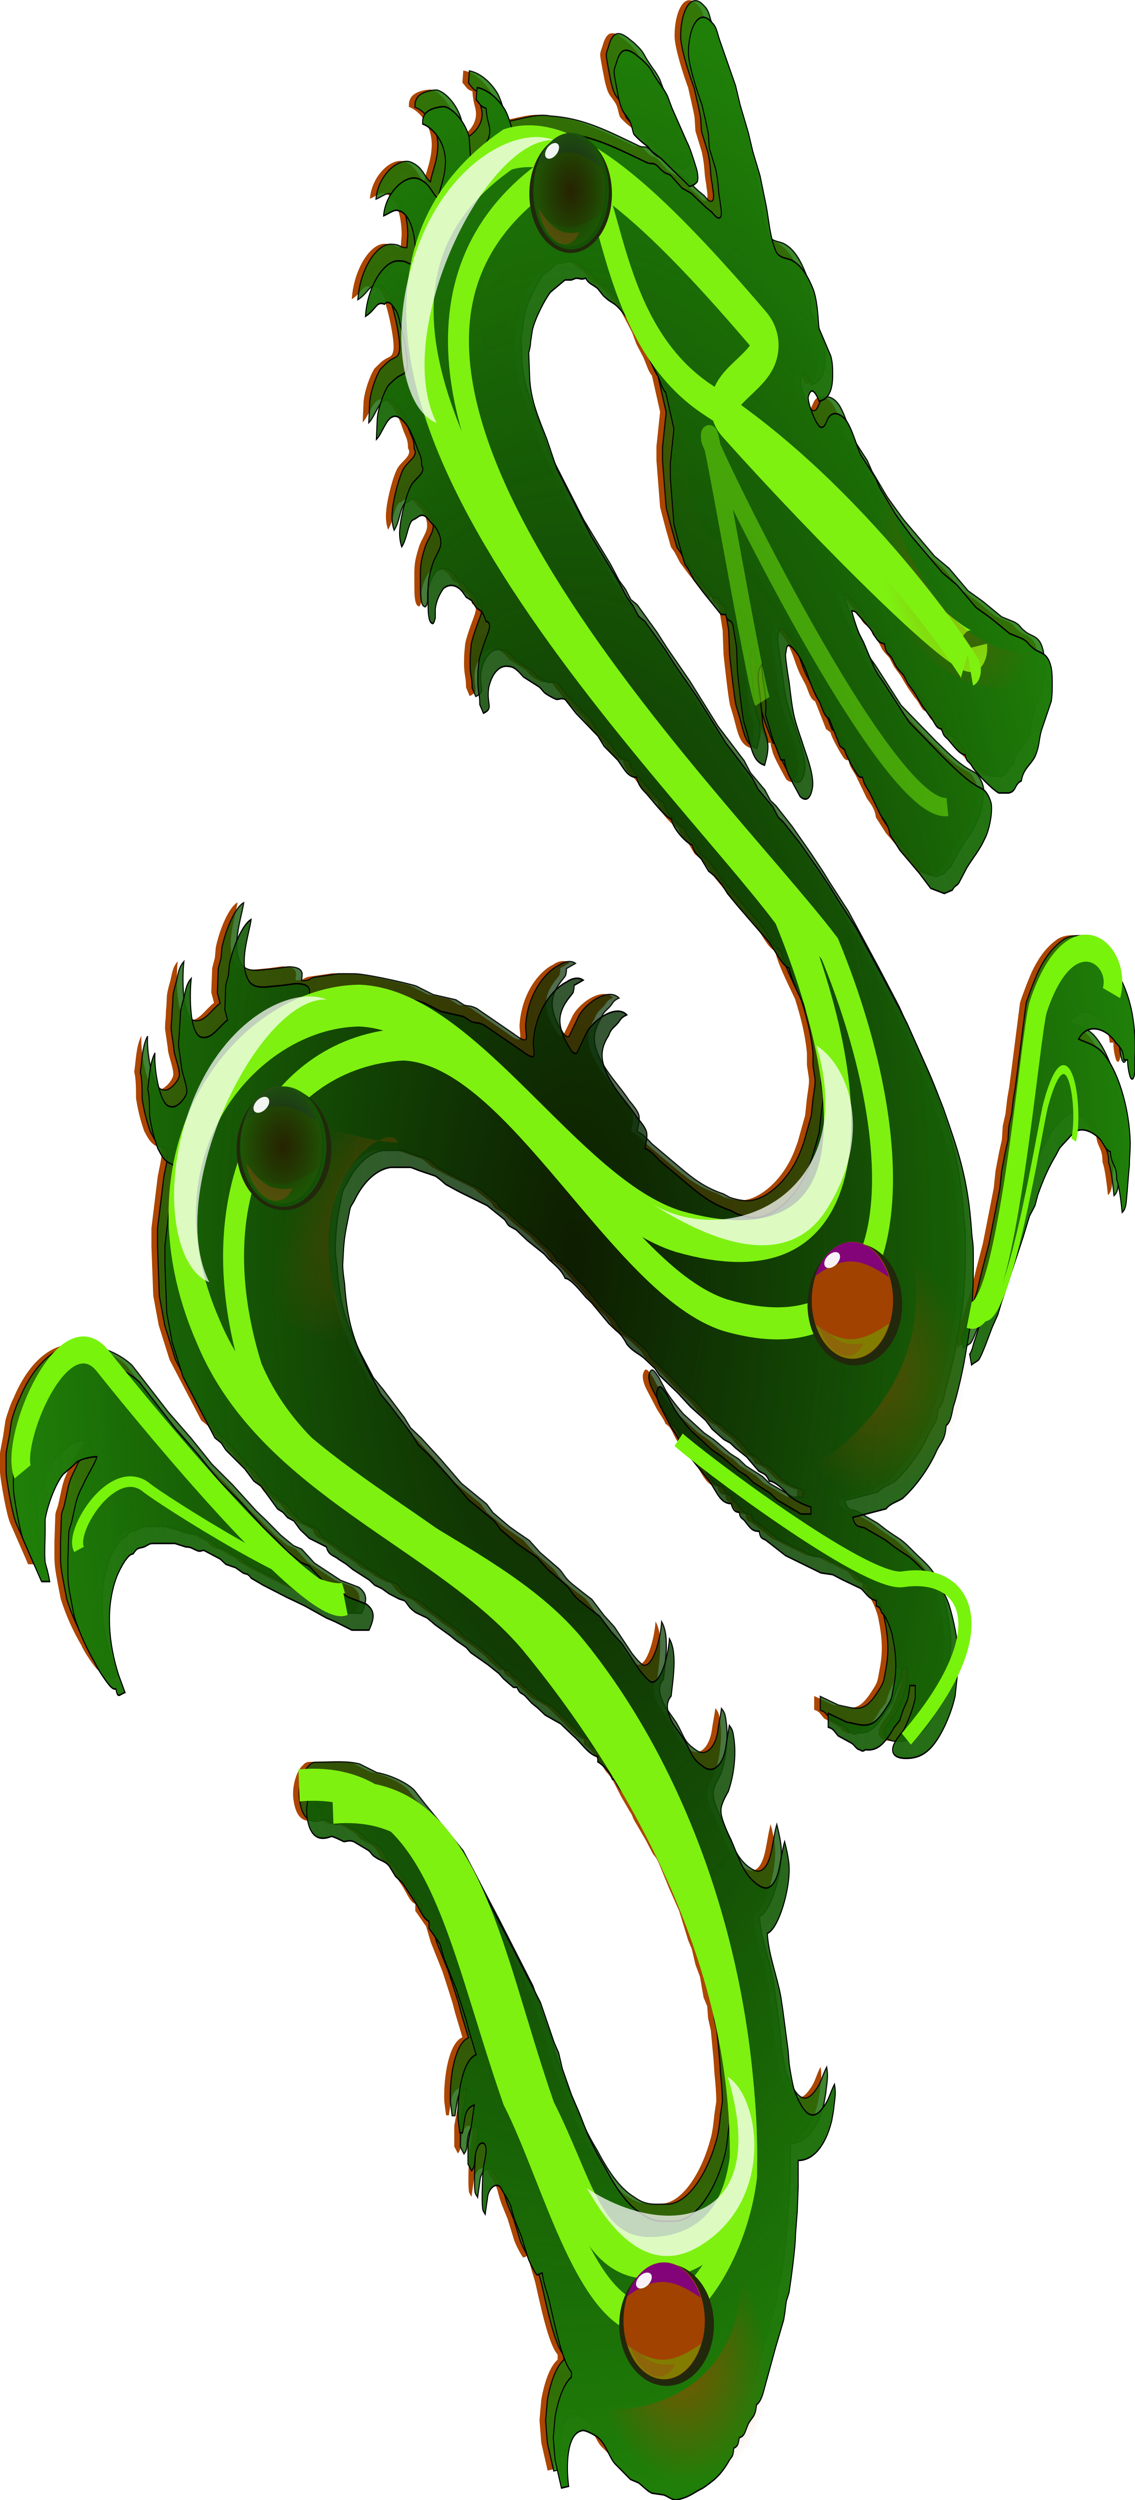
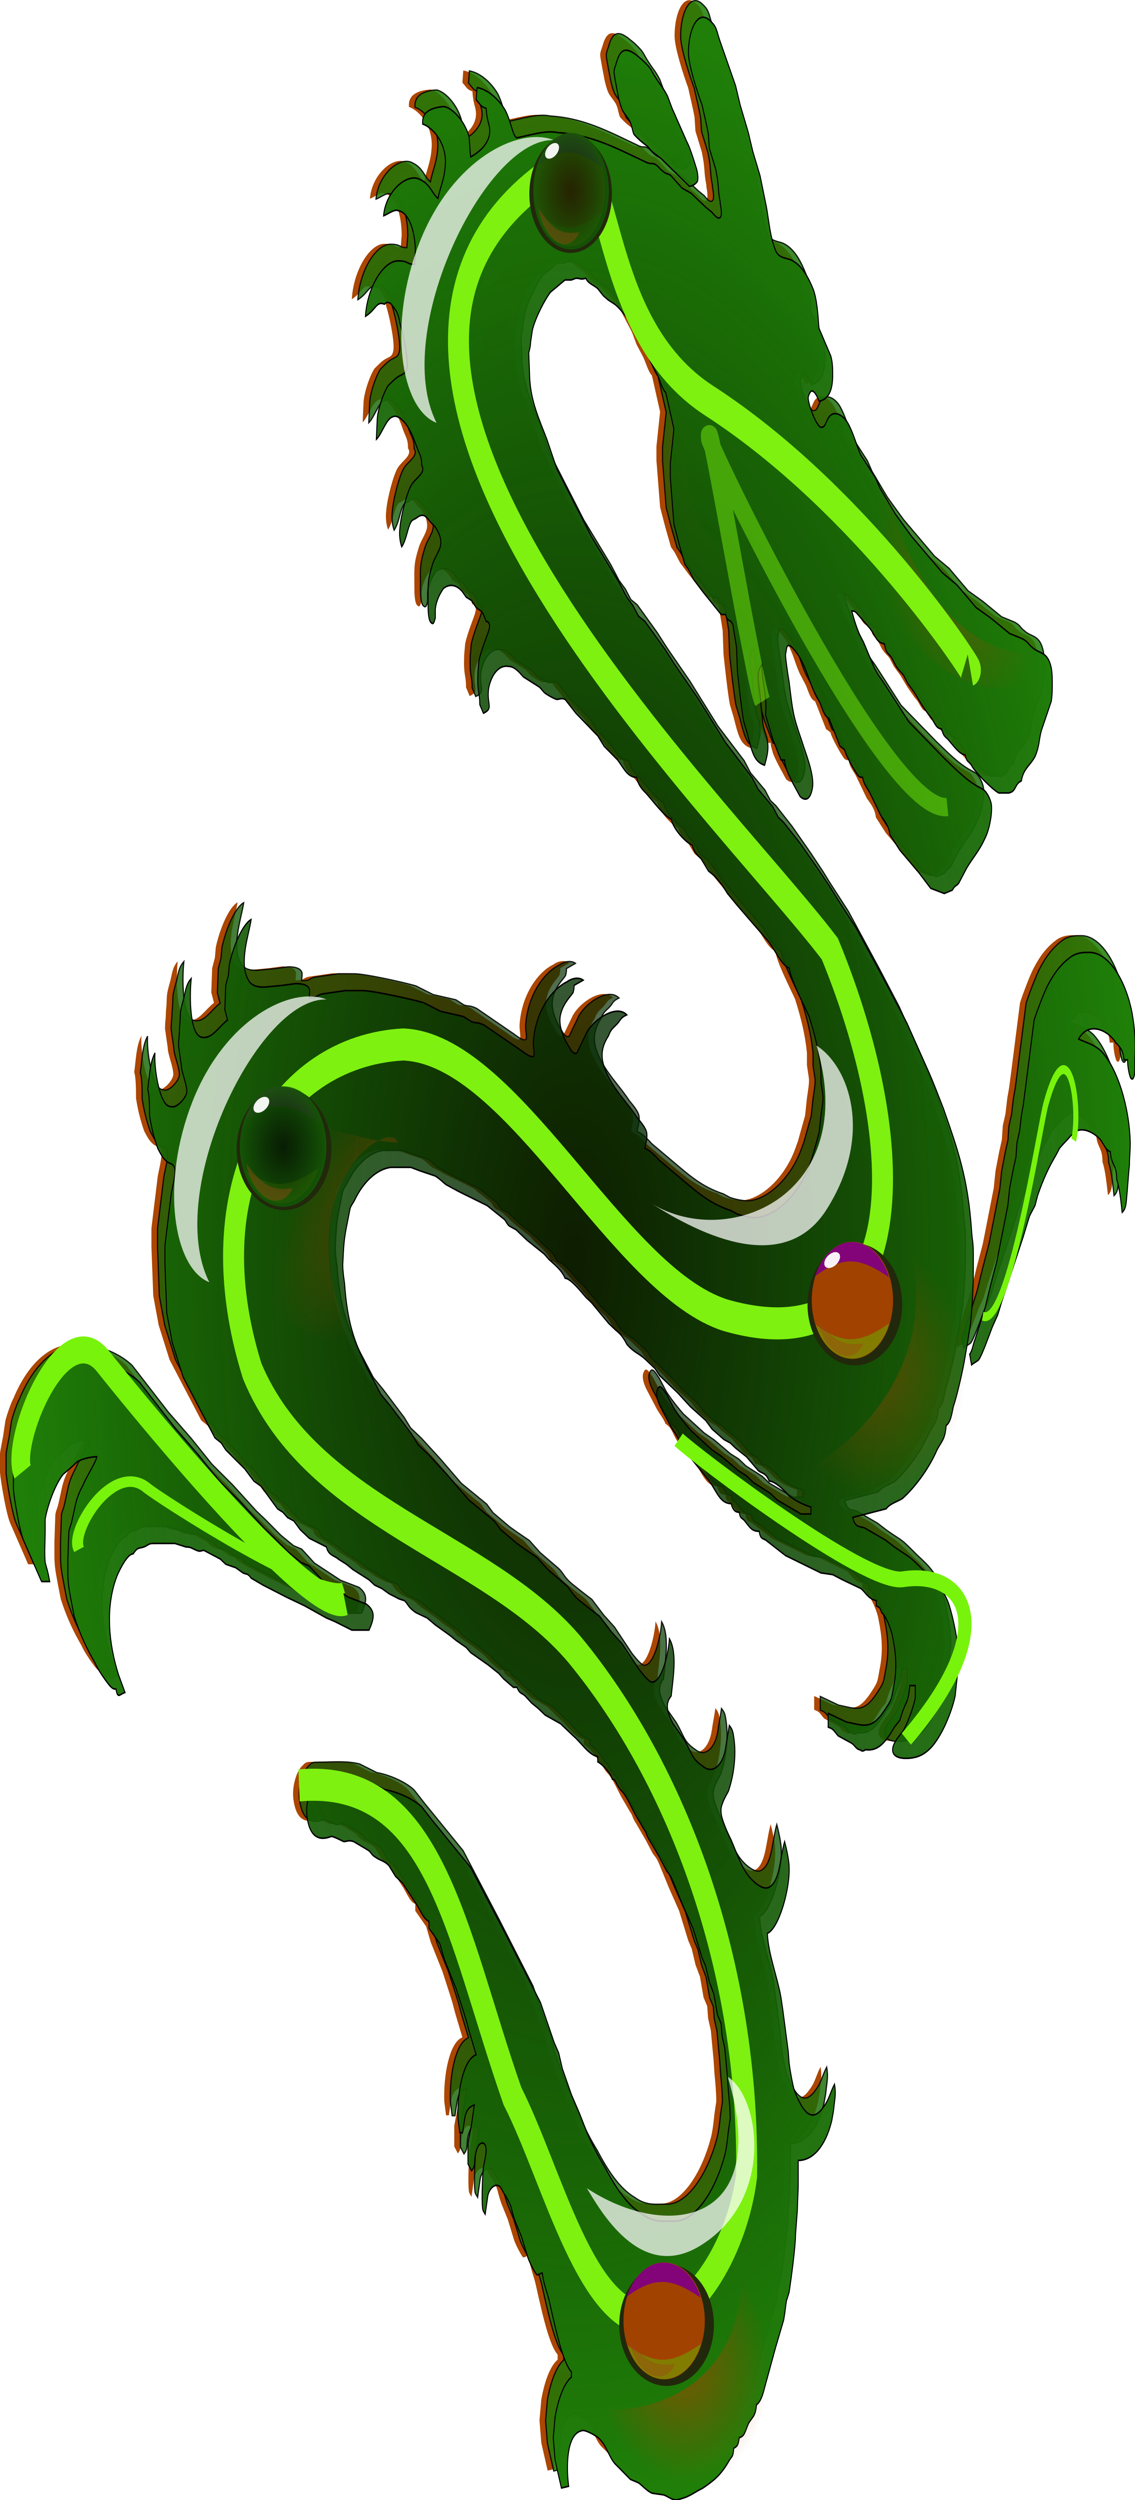
<svg xmlns="http://www.w3.org/2000/svg" xmlns:xlink="http://www.w3.org/1999/xlink" viewBox="0 0 413.76 910.96" version="1.0">
  <defs>
    <radialGradient id="t" xlink:href="#a" gradientUnits="userSpaceOnUse" cy="599.81" cx="625.28" gradientTransform="matrix(1.609 0 0 1.635 -380.81 -380.7)" r="78.792" />
    <radialGradient id="m" xlink:href="#b" gradientUnits="userSpaceOnUse" cy="266.52" cx="389.37" gradientTransform="matrix(1.165 -.862 .952 2.403 -189.95 -19.371)" r="19.249" />
    <radialGradient id="l" xlink:href="#b" gradientUnits="userSpaceOnUse" cy="580.51" cx="491.98" gradientTransform="matrix(.589 .387 -.222 .812 255.84 273.98)" r="51.135" />
    <radialGradient id="d" xlink:href="#a" gradientUnits="userSpaceOnUse" cy="536.17" cx="312.14" gradientTransform="matrix(.664 0 0 1.468 168.08 -258.16)" r="308.21" />
    <radialGradient id="e" xlink:href="#b" gradientUnits="userSpaceOnUse" cy="266.52" cx="389.37" gradientTransform="matrix(.934 0 0 2.159 62.934 -324.6)" r="19.249" />
    <radialGradient id="f" xlink:href="#b" gradientUnits="userSpaceOnUse" cy="266.52" cx="389.37" gradientTransform="matrix(.544 1.163 -1.147 1.257 458.84 -605.28)" r="19.249" />
    <radialGradient id="h" xlink:href="#a" gradientUnits="userSpaceOnUse" cy="536.17" cx="312.14" gradientTransform="matrix(1 0 0 1.445 -1.777 -238.76)" r="308.21" />
    <radialGradient id="i" xlink:href="#b" gradientUnits="userSpaceOnUse" cy="580.51" cx="491.98" gradientTransform="matrix(.664 0 0 .904 160.33 50.537)" r="51.135" />
    <radialGradient id="j" xlink:href="#b" gradientUnits="userSpaceOnUse" cy="266.52" cx="389.37" gradientTransform="matrix(1.239 .737 -1.59 2.867 248.3 -540.82)" r="19.249" />
    <filter id="q" height="1.214" width="1.554" y="-.107" x="-.277">
      <feGaussianBlur stdDeviation="4.324" />
    </filter>
    <filter id="u" height="2.098" width="1.664" y="-.549" x="-.332">
      <feGaussianBlur stdDeviation="60.476" />
    </filter>
    <filter id="c">
      <feGaussianBlur stdDeviation="1.97" />
    </filter>
    <filter id="r" height="1.202" width="1.199" y="-.101" x="-.099">
      <feGaussianBlur stdDeviation="6.531" />
    </filter>
    <filter id="n" height="1.123" width="1.232" y="-.061" x="-.116">
      <feGaussianBlur stdDeviation="20.134" />
    </filter>
    <filter id="k">
      <feGaussianBlur stdDeviation="14.274" />
    </filter>
    <filter id="o" height="1.682" width="1.335" y="-.341" x="-.168">
      <feGaussianBlur stdDeviation="11.211" />
    </filter>
    <filter id="p" height="1.497" width="1.422" y="-.248" x="-.211">
      <feGaussianBlur stdDeviation="18.187" />
    </filter>
    <filter id="g">
      <feGaussianBlur stdDeviation="7.537" />
    </filter>
    <linearGradient id="a">
      <stop offset="0" stop-color="#001a01" stop-opacity=".761" />
      <stop offset="1" stop-color="#1f7f08" />
    </linearGradient>
    <linearGradient id="b">
      <stop offset="0" stop-color="#a40" />
      <stop offset="1" stop-color="#a40" stop-opacity="0" />
    </linearGradient>
    <clipPath id="s" clipPathUnits="userSpaceOnUse">
      <path d="M98.995 417.99c215.3-119.37 317.78-77.62 501.04 6.06L359.605 50.29l-260.62 367.7z" stroke="#000" fill="none" />
    </clipPath>
  </defs>
  <path d="M337.53 102.28l-.33 4.42c1.66 1.9 1.66 2.53 3.64 3.16.33 5.05 1.32 5.68 1.32 8.21 0 5.05-4.63 8.21-6.94 9.47-.33-1.9-.33-5.68-.66-7.58-1.65-5.68-5.95-10.1-8.92-10.73-1.66 0-6.61.63-7.61 3.79-.33.63-.33 1.26-.33 2.52 3.64 1.26 8.93 6.95 8.27 15.16-.33 5.05-1.99 8.2-2.65 11.99-2.31-1.89-2.64-5.05-6.61-6.94-4.63-2.53-12.56 4.42-13.22 13.26 1.65-.63 3.97-2.53 5.29-1.9 3.97.63 6.28 7.58 6.28 15.16l-.33 4.42c-2.98 0-1.98-1.27-5.95-1.27-5.29 0-11.24 9.48-11.9 20.21 3.97-2.53 3.97-5.68 6.94-4.42 1.65-1.89 2.98.63 4.3 2.53.66 1.26.99 2.52 1.32 4.42.99 3.15 2.97 11.99 2.64 15.78-.33 2.53-1.32 2.53-2.31 3.16-1.65.63-3.3 2.52-4.63 3.79-1.65 2.52-3.63 8.21-3.96 11.99l-.33 7.58c1.98-1.89 3.63-7.58 5.95-8.21 2.31-1.26 5.61 3.16 6.94 6.32.66 1.26 1.32 3.15 1.98 5.05.99 2.52 1.65 3.16 1.65 6.31 1.66 2.53-1.98 4.42-3.63 6.95-1.66 2.52-3.97 11.36-4.3 15.78-.33 2.53 0 5.06.66 6.95 1.98-3.16 1.98-6.95 3.64-9.47.66-.63 1.32-.63 1.98-1.26 2.64-1.9 3.31 0 5.62 2.52.99.63 2.97 3.79 2.97 6.32.33 2.52-1.98 5.05-2.97 8.2-1.98 6.32-1.65 7.58-1.65 14.53 0 1.89 0 6.31 1.32 6.94.66.63.99-.63 1.32-1.89v-3.16c.33-3.16 1.65-5.68 2.97-7.58 2.32-1.89 4.96-1.26 6.95 1.27l1.32 1.89 1.98 1.26 1.65 2.53c2.32 1.89 1.99.63 3.64 5.05.99 0 1.65 1.26.99 3.16 0 .63-2.97 7.58-3.63 11.36l-.34 3.79c-.33 8.21.67 6.95.67 12l1.32 3.16c3.96-1.9.99-3.16 1.98-9.47 1.32-5.69 4.3-8.21 7.27-7.58 1.99 0 3.64 1.89 5.29 3.79l5.95 3.79 1.65 1.89c.66.63 3.97 2.53 4.63 2.53.99 0 1.65-.64 2.97 0l3.97 5.05 7.93 8.21 2.32 3.78 4.95 5.06c2.32 3.15 3.64 6.31 6.94 6.31.34 2.53 1.99 4.42 3.31 5.68 2.31 2.53 6.94 8.84 9.25 9.47.67 3.79 5.62 8.84 7.61 9.48.66 2.52 1.98 3.78 3.3 5.05l2.65 4.42 2.31 1.89 2.64 3.16 1.99 3.16 3.63 4.42 10.91 12.62c2.31 2.53 5.29 9.48 7.93 10.11.66 4.42 5.29 13.26 7.27 17.68 1.99 6.31 3.64 12.63 4.3 19.57v4.42l.66 4.42c.33 1.9-.33 5.05-.66 7.58l-.66 6.31-2.65 9.47c-1.32 3.79-2.31 6.32-4.29 9.48-4.3 6.94-10.91 11.99-16.53 11.99-1.65 0-4.63-.63-6.28-1.26l-2.31-1.26c-5.62-1.9-9.59-4.42-14.87-8.84l-11.24-9.47c-1.65-1.9-3.64-3.79-5.29-4.42.33-1.9.99-3.79.66-5.69-.33-1.89-2.64-4.42-3.64-5.68-3.3-5.05-7.27-8.84-10.24-14.52-2.98-5.69-3.31-10.11 0-15.16.66-1.89 1.32-2.52 2.64-3.79 1.99-1.89 1.33-2.52 3.97-3.78-3.64-3.79-11.57 1.26-14.54 6.31l-3.64 7.58c-.99.63-1.98-.63-2.64-1.9-1.66-2.52-4.3-7.57-3.31-11.99s3.97-6.95 4.63-8.21c.33-1.27.33-1.9.33-2.53l3.3-1.89c-1.65-1.27-4.29-.63-5.94.63-5.29 2.52-11.57 10.73-12.23 22.1 0 2.52.66 4.42 0 5.05-1 .63-3.97-1.89-4.96-2.53l-12.89-8.84c-2.65-1.26-2.65-.63-4.63-1.26l-2.97-1.89-8.27-1.9-6.28-3.15c-4.29-1.27-18.51-4.42-22.47-4.42h-5.95l-8.59 1.26c-2.32.63-1.33 1.26-4.63 1.26 0-1.26.33-2.52 0-3.16-.66-1.89-3.97-1.89-4.96-1.89l-4.63.63-6.61.63c-1.65 0-4.62 0-5.95-2.52-3.63-6.32.33-17.05 1-22.1-3.31 1.89-6.61 10.1-7.94 16.41l-.33 3.79-.99 3.79-.33 8.84.99 3.79c-3.3 2.53-5.62 6.95-9.25 6.31-4.63-.63-4.63-15.15-3.97-21.46-1.65 1.89-1.98 3.78-2.64 6.94-1.99 6.95-.99 5.05-1.66 11.37 0 2.52-.33 3.79-.33 6.31l1 6.95c0 2.52 2.31 7.57 1.98 10.1-.66 2.53-3.97 5.68-5.62 5.05-.99 0-1.98-.63-2.64-1.89-1.99-3.16-3.64-12-3.31-17.68-1.98 3.79-1.98 8.84-2.64 13.26.66 1.89.66 6.94.66 9.47.66 4.42 1.65 8.21 2.97 12 1.32 2.52 1.99 3.78 3.64 5.05.99.63 2.31.63 2.64 2.52.33 1.9-.99 6.95-1.32 8.84l-2.31 18.95v6.94l.66 17.68 1.98 10.74 3.97 12.62 4.95 9.48 6.61 12.63 2.32 1.89 1.65 2.53 6.94 6.94 3.31 4.42 2.64 1.9 5.95 8.2 1.98 1.27 1.66 1.89 2.31 1.26 2.31 3.16 3.31 3.16 6.28 3.16c.66 3.15 2.97 3.15 4.3 4.42l2.97 1.89 2.31 1.89 5.95 3.79 1.99 1.9 2.64 1.26 2.64 1.89 3.64 1.9 1.98.63c1.32 1.26 1.32 2.53 4.3 4.42l3.97 1.89 2.97 2.53 5.29 3.79 2.31 1.89 3.64 2.53 1.65 1.89 6.28 4.42 3.97 3.16 1.65 1.89 3.63 3.16h1.33c.99 2.53 1.65 1.9 2.97 3.16l2.32 2.52 2.31 1.9 2.64 2.52 5.62 3.16 4.63 4.42c2.97 2.53 5.62 6.95 8.92 7.58v1.89c1.32.63 4.63 3.79 5.29 6.32 1.32 0 .99 1.26 2.98 3.79 1.98 1.89 3.63 5.68 5.28 8.84l3.31 5.68c.99 1.26.66 1.89 2.31 4.42l3.31 5.68 2.31 4.42c.99 1.9 1.32 1.26 2.65 4.42l3.63 8.84 3.64 8.21 3.3 10.73 1.32 3.16 1.33 5.68 1.65 4.42 1.32 7.58 1.32 3.16.33 4.42.99 4.42 1 10.73.33 5.05c.33 3.16.66 6.95.66 10.11l-.66 4.42c-.33 3.15-.66 6.31-1.33 8.84-3.3 12.63-10.57 23.99-18.17 23.99-4.3 0-7.61.63-11.9-2.52-5.29-3.16-9.59-9.48-13.55-17.05-2.32-3.79-4.3-7.58-6.28-12l-2.98-7.58-2.97-6.94-3.31-9.47-1.32-5.69-1.65-3.79-4.96-14.52-12.23-23.99-13.22-25.26-13.88-17.05-3.97-5.05c-3.3-3.16-9.58-5.68-13.55-6.31l-6.28-3.16c-4.96-1.26-10.24-.63-15.53-.63-.99 0-1.99 0-2.98 1.26-2.31 1.89-4.29 8.21-3.3 13.26 1.65 10.1 8.26 6.31 8.92 6.31l1.65.64 2.65 1.26c1.32 0 1.65-.63 3.63 0l5.29 3.16c.99.63 1.32 1.89 2.65 2.52 1.65 1.26 3.3 1.26 4.95 3.16l2.32 3.79 2.64 2.52 4.96 7.58c1.32 1.89 2.64 5.68 4.63 6.31v2.53l3.96 5.68 1.66 5.69 4.29 10.73 2.65 8.21.99 3.16.99 3.78 2.64 8.84c-4.95 1.9-6.94 14.53-6.61 23.37l.66 5.05h1c.99-5.68.66-8.84 4.29-10.1l-.99 6.94-1.32 6.95v7.57l1.32 2.53c1.98-2.53.33-4.42 2.31-8.84 1-1.89 2.98-1.89 2.98 1.26 0 1.9-.66 4.42-.99 6.32-.33 2.52-.66 11.99-.33 14.52 0 1.26.66 1.89.99 2.53l.99-6.95c.66-2.53 2.64-4.42 4.3-3.16.66.63 1.32 2.53 1.98 3.16 2.97 5.05 1.65 3.79 3.64 9.47l2.31 5.68 2.31 7.58c.66 1.9 2.65 5.68 3.31 6.32.66 0 1.32-.64 1.98-.64.33 3.79 1.98 7.58 2.65 10.74l.99 4.42c1.32 5.68 3.96 17.68 6.94 20.84v1.89c-2.98 2.53-4.96 8.84-5.95 14.52l-.66 7.58.66 8.21 2.31 10.1 2.65-.63c-1-7.58-.66-18.94 4.62-20.21.99-.63 4.3 1.27 5.29 1.9 3.97 2.52 4.63 8.21 7.6 10.73l4.96 5.05 2.98 1.27c1.65 1.26 3.3 3.15 4.95 3.79l4.3.63c2.98 1.26 3.31 2.52 6.61 1.26 2.64-.63 4.96-2.53 7.6-3.79 3.64-2.52 6.28-4.42 9.26-9.47 1.32-2.53 1.65-1.26 1.98-5.05 1.32-.63 1.65-1.26 1.98-3.79 1.99-.63 1.99-1.89 3.31-5.05 1.32-2.53 2.64-2.53 2.97-6.95 1.66-1.26 2.32-3.79 2.98-6.31l3.96-14.52 2.98-10.11c.66-3.79.66-5.05.99-6.94l.99-3.16c.66-4.42 2.32-16.42 2.32-20.84l.66-8.84.33-8.84v-9.47c5.29 0 9.91-5.05 12.23-14.52l.66-3.79c.33-3.79.99-5.68.33-9.47-1.66 3.16-1.99 5.68-3.97 8.21-4.3 6.31-7.6 1.89-10.58-5.69-.66-1.89-1.65-7.57-1.98-10.1l-.33-4.42-1.98-15.15-.66-4.42c-1.33-7.58-4.63-15.79-4.96-23.37 4.3-1.89 8.26-16.41 7.93-23.99 0-2.53-.99-6.95-1.65-9.47-1.65 5.68-1.65 13.89-5.29 16.42-1.65 1.26-3.63 0-5.29-1.27-4.62-3.79-5.95-8.84-8.92-15.78-.99-1.9-3.64-7.58-3.64-10.11-.33-2.52 1.66-5.68 2.65-7.57 1.98-5.69 2.97-13.26 1.98-19.58-.33-2.52-.66-3.15-1.65-4.42-.33 2.53-.99 5.69-1.32 8.21-1 6.32-4.63 9.47-7.94 6.95-4.62-3.16-3.96-4.42-7.27-10.11l-3.96-5.68c-1.66-3.16-3.31-6.94-.67-10.1.67-6.32 2.32-15.79-.66-20.84-.33 5.68-2.97 16.42-6.61 15.79-1.32-.63-3.3-3.16-4.29-4.42l-6.28-9.47-3.97-4.42-4.3-5.69-3.3-2.52-3.97-3.16c-2.97-2.53-2.97-3.79-4.96-5.68l-6.61-5.69-3.96-4.42-4.63-3.15-2.64-1.9-2.98-2.52-2.97-2.53-2.32-3.16-9.25-7.57-7.6-8.84-6.94-7.58-3.97-3.79-2.31-3.79-7.6-10.1-3.64-4.42c-1.32-2.53-3.64-6.95-4.96-9.47-4.96-10.11-7.27-17.05-8.26-30.94-.33-2.53-.66-4.42-.66-6.95.33-6.31.33-8.84 1.65-15.15l.99-5.05c.33-1.27.99-1.9 1.65-3.16 3.31-6.95 8.27-11.37 13.23-12h7.27l3.3 1.26 5.62 1.9c1.98 1.26 2.97 2.52 3.97 3.16l4.62 2.52 10.25 5.05 6.28 5.05c.66.64.99 1.9 1.98 2.53l2.32 1.26 3.96 3.79 6.28 5.05 1.65 1.9c1.99 1.89 4.63 3.79 5.95 6.94 1.99 0 5.95 5.05 7.61 6.95l1.98 1.89 6.28 7.58 2.64 2.53c1.66 1.26 2.65 2.52 3.97 5.05 2.64 3.15 4.3 3.15 6.94 5.68l3.31 3.16 1.65 2.52 6.61 6.32 4.63 5.05 5.61 5.05 2.32 3.16 4.29 3.79 2.32 1.26 1.98 1.89 3.97 3.16 4.29 5.05c1.66 1.27 2.65.63 3.97 3.79 1.98 0 5.29 3.16 6.94 5.05 1.98 1.9 5.95 3.79 8.26 4.42v2.53h-3.63l-8.6-5.05-2.64-2.53-5.95-3.79-2.64-2.52-2.98-1.9-5.95-5.05-3.63-2.52-7.6-6.95c-1.66-1.89-5.29-6.31-6.61-8.84l-2.32-4.42c-.66-.63-2.31-4.42-3.3-1.9-.99 1.9.33 5.06.99 6.32l3.63 6.95c1 1.89 2.65 3.78 3.31 5.68 2.31 1.26 2.64 3.79 4.3 6.31l6.61 8.21c2.64 3.79 3.96 8.21 7.93 8.21.66 2.53 1.65 3.16 2.97 3.16.33 2.52.99 1.89 1.99 3.15 1.98 2.53 2.64 3.79 5.28 3.79.34 2.53 1 2.53 2.32 3.16l7.27 5.68 12.89 6.32 4.3.63 3.63 1.89 6.61 3.16c1.66 1.26 2.65 3.79 5.62 4.42v1.89c1.32.64 1.32.64 1.98 2.53 1.33.63 3.64 6.31 3.97 8.84 1.32 6.31 1.65 12 .33 18.31-.66 3.79-.66 4.42-2.31 6.95-4.3 6.94-6.61 7.57-11.9 6.31l-2.98-.63-6.61-3.16v5.05c1.99.64 1.99 1.27 3.64 3.16l4.63 2.53c1.32.63 1.98 2.52 3.3 2.52.66.63 1.32.63 1.99 0 4.62.63 7.27-2.52 10.57-8.21l1.98-2.52 1-3.16c1.65-4.42 1.98-3.16 2.64-9.47h1.98v4.42c-.66 3.79-2.97 9.47-4.29 12-.99 1.26-3.97 4.42-3.97 6.94 0 3.16 3.97 3.16 4.96 3.16 2.64 0 5.62-.63 8.26-3.16 3.64-3.15 7.93-11.99 9.59-19.57l1.32-12.63c0-6.31-1.98-15.79-3.64-20.84-2.31-6.31-5.62-8.84-8.92-11.99-6.28-6.32-4.63-4.42-10.91-8.84l-3.3-2.53-7.61-4.42c-1.98-.63-3.3 0-4.29-3.79l12.23-3.16c1.32-1.89 3.96-2.52 5.95-3.78 4.29-3.79 9.58-10.74 12.56-17.68 1.65-3.16 2.97-3.79 3.3-8.84 1.65-1.27 1.98-3.79 2.65-6.95 1.32-3.79 3.63-13.89 4.29-18.31l.66-3.79 1.32-8.21.34-3.79c.66-8.84.66-12 .66-20.84 0-5.68-.33-4.42-.66-9.47-1.33-18.94-4.96-29.04-10.25-44.2-1.98-5.05-3.64-9.47-5.62-13.89l-7.6-17.05-7.27-13.89-11.24-20.84-6.94-10.73-2.31-3.79-4.63-6.94-6.61-9.48-5.95-7.57-1.98-1.9-1.99-3.79-5.29-6.31-2.31-4.42-9.58-12.63-10.25-16.42-8.26-11.99-3.64-5.69-7.27-10.1-2.31-1.89-1.99-3.79-2.31-3.16-2.98-5.68-9.91-16.42-12.56-24.62-3.64-10.74c-2.64-6.94-5.95-13.89-6.28-22.73l-.33-8.84c.33-1.26.66-2.53.66-3.79l.67-4.42c.99-4.42 4.62-11.36 6.61-13.89l5.28-4.42h2.32l1.65-.63c1.65 0 1.65.63 3.64 0 .66 1.89 2.97 2.52 4.29 3.79l1.99 2.52c3.96 3.79 3.3 1.27 8.26 7.58l1.98 1.89 5.29 10.11 1.65 4.42 2.32 4.42c.99 1.89 1.98 5.68 3.3 6.94l2.98 13.26-1.33 12.63v5.05l1.33 17.05 1.98 7.58 1.98 6.94 1.32 1.9 1.99 3.79 3.3 4.42 6.61 8.21h1.66c.66 3.15 1.65 1.26 2.64 3.78l1.32 8.21.33 8.84c.33 3.16 1.65 15.16 2.32 18.31l1.32 4.42c1.65 6.32 2.31 10.11 6.28 11.37.66-2.53 1.65-5.68.99-8.84 0-1.26-.99-3.16-1.65-6.31l-.99-10.11c-.34-3.79-1.66-8.84.66-11.36 0 6.94 1.98 10.73 1.32 18.31l2.64 8.84 2.98 7.58h1.32c0 1.26.33 1.89.66 3.15.33 1.9 4.3 8.84 4.96 10.11 1.98 1.89 3.96 1.26 4.63-3.79.33-5.05-2.65-12-3.97-16.42-3.31-9.47-3.31-10.73-4.63-21.47-.33-1.89-1.32-8.21-1.32-10.1.33-1.26.33-3.16.99-3.16.99-.63 3.97 3.79 4.63 5.05 2.64 5.05 2.64 6.95 4.63 11.37l2.31 4.42c.99 2.52 1.65 5.05 3.3 5.68l3.97 10.1 1.65 1.27c.33 1.89 3.97 8.21 4.96 9.47.66.63.99.63 1.65.63.33 2.53 1.66 3.79 2.65 5.68l3.96 8.21c1.33 1.9 2.98 3.79 3.31 6.95l3.63 5.68 6.95 8.21 4.29 5.68 4.96 1.9 2.97-1.27c1-1.89 1.33-1.26 2.32-2.52l2.97-5.69c2.32-3.78 4.63-6.31 6.61-10.73 1.33-2.53 2.65-8.21 2.32-12-.33-2.52-1.99-5.05-2.98-5.68l-2.31-1.26c-4.3-2.53-7.93-6.32-11.9-10.11l-12.89-13.26-8.92-13.89c-1.66-2.52-1.99-2.52-3.64-5.68l-3.97-9.47-1.65-3.16c-.99-2.52-1.98-5.68-2.64-8.21.66 0 .99 0 1.65.63l4.96 5.69c2.31 3.15 2.31 5.05 5.29 5.68.66 3.79 1.32 3.16 2.64 5.05l1.65 3.16c1.32 1.89 1.66 1.89 2.65 3.16l1.65 3.15 2.31 3.16 2.65 4.42 2.64 3.79c1.98 1.89 2.31 5.05 4.63 5.05.66 2.53.99 2.53 2.31 3.79 1.65 1.89 4.3 5.68 6.28 5.68.66 3.16 1.32 1.9 2.65 4.42 1.65 2.53 7.27 8.21 9.58 9.47h3.64c2.97-.63 1.98-3.15 4.62-4.42.66-4.42 3.31-5.68 4.96-8.84 1.65-3.79 1.32-5.68 2.32-9.47l3.63-10.73c.33-2.53.33-3.79.33-6.32 0-1.89 0-3.79-.33-5.68-1.32-6.31-4.3-5.05-6.94-7.58-1.65-1.26-1.32-1.89-3.64-3.15l-4.62-1.9-6.94-5.68-5.29-3.79-6.94-8.21-5.29-4.42-11.24-13.26-2.31-3.16-3.64-5.05-5.62-9.47-1.65-3.79-5.29-8.21c-1.32-2.52-2.64-8.2-4.96-11.99-1.65-2.53-4.62-4.42-6.61-1.9-.99 1.27-1.32 3.79-2.64 3.79-1.65.63-4.96-8.21-4.96-10.73 0-.63.33-1.27.66-1.9 1-1.89 2.65 1.27 3.31 3.16 2.97-.63 4.96-3.16 4.96-9.47 0-2.53 0-4.42-.66-6.95l-4.3-10.1c-.33-1.89-.33-8.84-1.98-13.89-1.99-5.05-4.3-8.84-7.61-10.74-1.98-1.26-4.95-.63-6.28-3.78-1.98-5.06-2.31-10.11-3.3-15.79l-2.31-11.37-2.65-8.84-1.65-6.94-2.98-10.1-1.65-6.95-2.64-7.578-1.99-5.683-1.32-3.788c-.99-3.157-.99-4.42-2.97-6.315-4.63-5.051-8.27 2.526-8.27 11.366 0 4.42 3.31 14.528 4.96 18.948.66 3.15 1.65 6.94 2.32 10.73l.33 5.05 2.31 7.58c1.32 6.31.66 6.94 1.65 12 0 1.26.66 3.15.33 5.05-.66 1.89-2.31 0-3.3-1.27l-2.32-1.89-5.28-5.05-3.31-1.9-3.97-4.42c-1.32-1.26-1.32 0-3.96-2.52-2.65-3.16-2.98-1.26-5.29-2.53l-5.29-2.52c-9.25-4.42-16.85-7.58-26.77-8.21-2.97-.63-6.28 0-9.25.63l-5.62 1.26c-1.66-.63-1.99-5.68-4.3-10.1-2.64-4.42-6.61-7.58-10.25-8.21zm77.34 35.99c.67 0 2.32-.63 2.98-1.89.33-1.26 0-3.16-.33-4.42-.99-3.16-2.31-7.58-3.64-10.1l-5.28-12-1.66-4.42c-1.65-3.16-1.98-3.16-3.63-5.685-2.98-4.42-1.66-3.789-5.62-7.577l-2.32-1.894c-2.64-1.895-5.28-3.158-6.94 2.525-.33 1.263-.99 2.526-.99 3.789s1.32 7.582 1.65 9.472c1.33 5.68 1.99 5.05 3.97 8.21.99 1.89.99 3.79 1.65 5.05 1.66 1.89 3.31 3.16 4.96 4.42l1.65 1.89 3.31 2.53 10.24 10.1zM517 563.86l.67 3.78c.66-.63 1.98-1.26 2.64-1.89 1.32-1.89 3.97-9.47 4.96-12l1.98-4.42 1.32-4.42 7.93-23.99 2.32-7.58 1.98-3.79.99-3.79c1.99-5.68 3.97-10.1 6.61-14.52l1.33-2.52c.99-1.27 2.97-3.16 3.96-4.42.66-.64 1.32-1.27 2.32-1.9 2.64-1.26 6.27.63 8.59 3.16 1.32 1.89 1.98 3.79 3.63 4.42.33 5.05 2.32 4.42 2.32 10.1.99 2.53 1.65 8.84 1.98 12 .66-.63.99-1.26 1.32-2.53.33-1.26.99-11.99 1.33-14.52 0-2.53.33-5.68.33-8.21-.33-13.26-4.63-27.15-10.58-33.46-2.65-2.53-5.62-3.16-8.26-4.42 3.3-6.32 10.24-3.79 13.55 1.26 1.65 1.89 2.64 2.52 2.97 6.31h1.32c0 1.9.33 4.42 1 6.32.99 1.89 1.65-.63 1.65-2.53v-4.42c.33-5.68 0-10.73-.99-16.42-2.32-11.99-8.6-22.1-15.54-22.1-2.31 0-3.96 0-6.28 1.27-3.63 2.52-6.28 5.68-8.92 10.73-1.32 2.53-3.97 9.47-4.96 12.63l-3.3 25.89-.67 5.05-.66 3.79-.66 5.68-.99 4.42-.33 5.05-.99 4.42-1.32 6.95-.66 6.31-3.97 20.21-2.31 8.84-1.99 8.21-3.63 11.36c-.99 2.53-.66 3.16-1.99 5.69zm-338.11 82.71h2.97c-.66-3.78-.99-4.42-1.65-6.94-.33-3.79 0-7.58 0-11.37v-4.42c.99-5.68 3.96-13.26 6.61-16.41l2.97-2.53 1.99-1.89c1.98-1.27 5.28-1.9 7.27-1.9-.66 2.53-3.64 6.95-4.96 10.1-2.97 5.69-2.64 6.95-4.3 13.9-.33 1.26-.99 2.52-.99 3.78l-.33 9.48v5.05c0 4.42.66 6.94 1.32 10.73l.99 5.05c1.99 6.32 4.63 12 7.61 17.05.66 1.9 4.95 8.21 5.95 8.84.66.63.99.63 1.65.63.66 3.79 1.32 1.9 3.3 1.27l-2.31-6.32c-3.64-11.36-4.96-24.62-.66-35.99 1.32-3.16 3.97-8.21 5.95-8.21 1.65-2.52 1.98-1.89 3.96-2.52 2.65-1.27 1.33-1.27 4.96-1.27h6.28l3.97 1.27c1.98 0 2.31.63 3.96 1.26 1.33.63 1.66 0 2.65 0l5.95 3.16 1.98 1.89 3.64 1.26 2.64 1.9c1.32.63 1.65 0 2.98 1.89l4.29 2.53 8.6 4.42 6.61 3.15 7.93 4.42 2.97 1.27 6.28 3.15h6.28c1.99-4.42 2.32-6.94-.99-9.47l-6.61-2.52-9.58-6.32-4.63-5.05-2.98-1.26-4.62-3.79-5.62-5.68-3.31-3.16-8.59-9.47-7.6-7.58-7.6-9.47-8.27-9.47-13.22-17.05c-5.29-5.05-13.22-7.58-19.17-7.58-8.59 0-16.52 6.95-21.81 19.58-.99 1.89-2.32 5.68-2.98 8.21l-.66 4.42c-.33 2.52-.99 5.05-1.32 7.57v6.95c.33 3.79 2.31 15.15 3.64 18.31l6.61 15.15z" filter="url(#c)" fill-opacity=".987" fill="#a40" transform="translate(-168.64 -76.59)" />
  <path d="M339.76 102.43l-.33 4.42c1.66 1.9 1.66 2.53 3.64 3.16.33 5.05 1.32 5.68 1.32 8.21 0 5.05-4.63 8.21-6.94 9.47-.33-1.89-.33-5.68-.66-7.58-1.65-5.68-5.95-10.1-8.93-10.73-1.65 0-6.61.63-7.6 3.79-.33.63-.33 1.26-.33 2.52 3.64 1.27 8.93 6.95 8.27 15.16-.34 5.05-1.99 8.21-2.65 12-2.31-1.9-2.64-5.06-6.61-6.95-4.63-2.53-12.56 4.42-13.22 13.26 1.65-.63 3.97-2.53 5.29-1.89 3.96.63 6.28 7.57 6.28 15.15l-.33 4.42c-2.98 0-1.99-1.26-5.95-1.26-5.29 0-11.24 9.47-11.9 20.2 3.97-2.52 3.97-5.68 6.94-4.42 1.65-1.89 2.98.63 4.3 2.53.66 1.26.99 2.52 1.32 4.42.99 3.16 2.97 12 2.64 15.79-.33 2.52-1.32 2.52-2.31 3.15-1.65.63-3.31 2.53-4.63 3.79-1.65 2.53-3.63 8.21-3.96 12l-.33 7.58c1.98-1.9 3.63-7.58 5.95-8.21 2.31-1.27 5.61 3.15 6.94 6.31.66 1.26 1.32 3.16 1.98 5.05.99 2.53 1.65 3.16 1.65 6.32 1.65 2.52-1.98 4.42-3.63 6.94-1.66 2.53-3.97 11.37-4.3 15.79-.33 2.52 0 5.05.66 6.94 1.98-3.15 1.98-6.94 3.64-9.47.66-.63 1.32-.63 1.98-1.26 2.64-1.89 3.3 0 5.62 2.53.99.63 2.97 3.78 2.97 6.31.33 2.53-1.98 5.05-2.97 8.21-1.99 6.31-1.65 7.58-1.65 14.52 0 1.9 0 6.32 1.32 6.95.66.63.99-.63 1.32-1.9v-3.15c.33-3.16 1.65-5.69 2.97-7.58 2.32-1.9 4.96-1.26 6.94 1.26l1.33 1.9 1.98 1.26 1.65 2.52c2.32 1.9 1.99.64 3.64 5.06.99 0 1.65 1.26.99 3.15 0 .63-2.97 7.58-3.64 11.37l-.33 3.79c-.33 8.21.66 6.94.66 11.99l1.33 3.16c3.96-1.89.99-3.16 1.98-9.47 1.32-5.68 4.3-8.21 7.27-7.58 1.98 0 3.64 1.9 5.29 3.79l5.95 3.79 1.65 1.89c.66.64 3.97 2.53 4.63 2.53.99 0 1.65-.63 2.97 0l3.97 5.05 7.93 8.21 2.32 3.79 4.95 5.05c2.32 3.16 3.64 6.31 6.94 6.31.33 2.53 1.99 4.42 3.31 5.69 2.31 2.52 6.94 8.84 9.25 9.47.66 3.79 5.62 8.84 7.61 9.47.66 2.53 1.98 3.79 3.3 5.05l2.64 4.42 2.32 1.9 2.64 3.15 1.99 3.16 3.63 4.42 10.91 12.63c2.31 2.52 5.29 9.47 7.93 10.1.66 4.42 5.29 13.26 7.27 17.68 1.99 6.32 3.64 12.63 4.3 19.58v4.42l.66 4.42c.33 1.89-.33 5.05-.66 7.57l-.66 6.32-2.65 9.47c-1.32 3.79-2.31 6.31-4.29 9.47-4.3 6.95-10.91 12-16.53 12-1.65 0-4.63-.63-6.28-1.27l-2.31-1.26c-5.62-1.89-9.59-4.42-14.88-8.84l-11.23-9.47c-1.66-1.89-3.64-3.79-5.29-4.42.33-1.89.99-3.79.66-5.68-.33-1.9-2.64-4.42-3.64-5.69-3.3-5.05-7.27-8.84-10.24-14.52-2.98-5.68-3.31-10.1 0-15.15.66-1.9 1.32-2.53 2.64-3.79 1.99-1.9 1.32-2.53 3.97-3.79-3.64-3.79-11.57 1.26-14.54 6.31l-3.64 7.58c-.99.63-1.98-.63-2.64-1.89-1.66-2.53-4.3-7.58-3.31-12s3.97-6.95 4.63-8.21c.33-1.26.33-1.89.33-2.52l3.3-1.9c-1.65-1.26-4.29-.63-5.95.63-5.28 2.53-11.56 10.74-12.22 22.1 0 2.53.66 4.42 0 5.05-1 .64-3.97-1.89-4.96-2.52l-12.89-8.84c-2.65-1.26-2.65-.63-4.63-1.26l-2.97-1.9-8.27-1.89-6.28-3.16c-4.29-1.26-18.51-4.42-22.47-4.42h-5.95l-8.6 1.26c-2.31.63-1.32 1.27-4.62 1.27 0-1.27.33-2.53 0-3.16-.66-1.9-3.97-1.9-4.96-1.9l-4.63.64-6.61.63c-1.65 0-4.62 0-5.95-2.53-3.63-6.31.33-17.05.99-22.1-3.3 1.9-6.61 10.1-7.93 16.42l-.33 3.79-.99 3.79-.33 8.84.99 3.78c-3.3 2.53-5.62 6.95-9.25 6.32-4.63-.63-4.63-15.16-3.97-21.47-1.65 1.89-1.98 3.79-2.64 6.95-1.99 6.94-1 5.05-1.66 11.36 0 2.53-.33 3.79-.33 6.32l.99 6.94c0 2.53 2.32 7.58 1.99 10.1-.66 2.53-3.97 5.69-5.62 5.06-.99 0-1.98-.64-2.64-1.9-1.99-3.16-3.64-12-3.31-17.68-1.98 3.79-1.98 8.84-2.64 13.26.66 1.9.66 6.95.66 9.47.66 4.42 1.65 8.21 2.97 12 1.32 2.53 1.98 3.79 3.64 5.05.99.63 2.31.63 2.64 2.53.33 1.89-.99 6.94-1.32 8.84l-2.31 18.94v6.95l.66 17.68 1.98 10.73 3.97 12.63 4.95 9.47 6.61 12.63 2.32 1.89 1.65 2.53 6.94 6.94 3.31 4.42 2.64 1.9 5.95 8.21 1.98 1.26 1.66 1.89 2.31 1.27 2.31 3.15 3.31 3.16 6.28 3.16c.66 3.16 2.97 3.16 4.29 4.42l2.98 1.89 2.31 1.9 5.95 3.79 1.98 1.89 2.65 1.26 2.64 1.9 3.64 1.89 1.98.63c1.32 1.27 1.32 2.53 4.3 4.42l3.96 1.9 2.98 2.52 5.29 3.79 2.31 1.9 3.64 2.52 1.65 1.9 6.28 4.42 3.97 3.15 1.65 1.9 3.63 3.16h1.33c.99 2.52 1.65 1.89 2.97 3.15l2.31 2.53 2.32 1.89 2.64 2.53 5.62 3.16 4.63 4.42c2.97 2.52 5.62 6.94 8.92 7.57v1.9c1.32.63 4.63 3.78 5.29 6.31 1.32 0 .99 1.26 2.97 3.79 1.99 1.89 3.64 5.68 5.29 8.84l3.31 5.68c.99 1.27.66 1.9 2.31 4.42l3.31 5.69 2.31 4.42c.99 1.89 1.32 1.26 2.64 4.42l3.64 8.84 3.64 8.2 3.3 10.74 1.32 3.16 1.33 5.68 1.65 4.42 1.32 7.58 1.32 3.15.33 4.42.99 4.42 1 10.74.33 5.05c.33 3.16.66 6.94.66 10.1l-.66 4.42c-.33 3.16-.66 6.32-1.33 8.84-3.3 12.63-10.57 24-18.17 24-4.3 0-7.61.63-11.9-2.53-5.29-3.16-9.59-9.47-13.55-17.05-2.32-3.79-4.3-7.58-6.28-12l-2.98-7.57-2.97-6.95-3.31-9.47-1.32-5.68-1.65-3.79-4.96-14.52-12.23-24-13.22-25.26-13.88-17.04-3.97-5.06c-3.3-3.15-9.58-5.68-13.55-6.31l-6.28-3.16c-4.96-1.26-10.25-.63-15.53-.63-1 0-1.99 0-2.98 1.26-2.31 1.9-4.29 8.21-3.3 13.26 1.65 10.11 8.26 6.32 8.92 6.32l1.65.63 2.65 1.26c1.32 0 1.65-.63 3.63 0l5.29 3.16c.99.63 1.32 1.89 2.65 2.53 1.65 1.26 3.3 1.26 4.95 3.15l2.32 3.79 2.64 2.53 4.96 7.57c1.32 1.9 2.64 5.69 4.63 6.32v2.52l3.96 5.69 1.65 5.68 4.3 10.73 2.65 8.21.99 3.16.99 3.79 2.64 8.84c-4.96 1.89-6.94 14.52-6.61 23.36l.66 5.05h.99c1-5.68.67-8.84 4.3-10.1l-.99 6.95-1.32 6.94v7.58l1.32 2.52c1.98-2.52.33-4.42 2.31-8.84 1-1.89 2.98-1.89 2.98 1.27 0 1.89-.66 4.42-.99 6.31-.33 2.53-.66 12-.33 14.52 0 1.27.66 1.9.99 2.53l.99-6.95c.66-2.52 2.64-4.42 4.3-3.15.66.63 1.32 2.52 1.98 3.15 2.97 5.06 1.65 3.79 3.63 9.48l2.32 5.68 2.31 7.58c.66 1.89 2.65 5.68 3.31 6.31.66 0 1.32-.63 1.98-.63.33 3.79 1.98 7.58 2.64 10.73l1 4.42c1.32 5.69 3.96 17.68 6.94 20.84v1.89c-2.98 2.53-4.96 8.84-5.95 14.53l-.66 7.57.66 8.21 2.31 10.11 2.65-.64c-1-7.57-.67-18.94 4.62-20.2.99-.63 4.3 1.26 5.29 1.89 3.97 2.53 4.63 8.21 7.6 10.74l4.96 5.05 2.97 1.26c1.66 1.26 3.31 3.16 4.96 3.79l4.3.63c2.97 1.26 3.3 2.53 6.61 1.26 2.64-.63 4.96-2.52 7.6-3.78 3.64-2.53 6.28-4.42 9.26-9.48 1.32-2.52 1.65-1.26 1.98-5.05 1.32-.63 1.65-1.26 1.98-3.79 1.99-.63 1.99-1.89 3.31-5.05 1.32-2.52 2.64-2.52 2.97-6.94 1.65-1.27 2.32-3.79 2.98-6.32l3.96-14.52 2.98-10.1c.66-3.79.66-5.05.99-6.95l.99-3.16c.66-4.42 2.31-16.41 2.31-20.83l.67-8.84.33-8.84v-9.47c5.28 0 9.91-5.06 12.22-14.53l.67-3.79c.33-3.78.99-5.68.33-9.47-1.66 3.16-1.99 5.69-3.97 8.21-4.3 6.32-7.6 1.9-10.58-5.68-.66-1.9-1.65-7.58-1.98-10.1l-.33-4.42-1.98-15.16-.66-4.42c-1.33-7.58-4.63-15.78-4.96-23.36 4.29-1.9 8.26-16.42 7.93-24 0-2.52-.99-6.94-1.65-9.47-1.65 5.69-1.65 13.89-5.29 16.42-1.65 1.26-3.64 0-5.29-1.26-4.63-3.79-5.95-8.84-8.92-15.79-.99-1.89-3.64-7.58-3.64-10.1-.33-2.53 1.65-5.69 2.65-7.58 1.98-5.68 2.97-13.26 1.98-19.57-.33-2.53-.66-3.16-1.65-4.42-.33 2.52-.99 5.68-1.33 8.21-.99 6.31-4.62 9.47-7.93 6.94-4.63-3.16-3.96-4.42-7.27-10.1l-3.97-5.68c-1.65-3.16-3.3-6.95-.66-10.11.66-6.31 2.32-15.78-.66-20.84-.33 5.69-2.97 16.42-6.61 15.79-1.32-.63-3.3-3.16-4.29-4.42l-6.28-9.47-3.97-4.42-4.3-5.68-3.3-2.53-3.97-3.16c-2.97-2.52-2.97-3.79-4.96-5.68l-6.61-5.68-3.96-4.42-4.63-3.16-2.64-1.89-2.98-2.53-2.97-2.53-2.32-3.15-9.25-7.58-7.6-8.84-6.94-7.58-3.97-3.79-2.31-3.78-7.61-10.11-3.63-4.42c-1.32-2.52-3.64-6.94-4.96-9.47-4.96-10.1-7.27-17.05-8.26-30.94-.33-2.52-.66-4.42-.66-6.94.33-6.32.33-8.84 1.65-15.16l.99-5.05c.33-1.26.99-1.89 1.65-3.16 3.31-6.94 8.27-11.36 13.22-11.99H315.64l3.3 1.26 5.62 1.89c1.98 1.27 2.97 2.53 3.97 3.16l4.62 2.53 10.25 5.05 6.28 5.05c.66.63.99 1.89 1.98 2.52l2.32 1.27 3.96 3.79 6.28 5.05 1.65 1.89c1.99 1.9 4.63 3.79 5.95 6.95 1.99 0 5.95 5.05 7.61 6.94l1.98 1.9 6.28 7.57 2.64 2.53c1.65 1.26 2.65 2.53 3.97 5.05 2.64 3.16 4.29 3.16 6.94 5.68l3.3 3.16 1.66 2.53 6.61 6.31 4.62 5.05 5.62 5.05 2.32 3.16 4.29 3.79 2.32 1.26 1.98 1.9 3.97 3.15 4.29 5.06c1.66 1.26 2.65.63 3.97 3.78 1.98 0 5.29 3.16 6.94 5.06 1.98 1.89 5.95 3.78 8.26 4.42v2.52h-3.63l-8.6-5.05-2.64-2.53-5.95-3.78-2.64-2.53-2.98-1.89-5.95-5.06-3.63-2.52-7.61-6.95c-1.65-1.89-5.28-6.31-6.61-8.84l-2.31-4.42c-.66-.63-2.31-4.42-3.3-1.89-1 1.89.33 5.05.99 6.31l3.63 6.95c.99 1.89 2.65 3.79 3.31 5.68 2.31 1.26 2.64 3.79 4.29 6.32l6.62 8.2c2.64 3.79 3.96 8.21 7.93 8.21.66 2.53 1.65 3.16 2.97 3.16.33 2.53.99 1.89 1.99 3.16 1.98 2.52 2.64 3.79 5.28 3.79.33 2.52 1 2.52 2.32 3.15l7.27 5.69 12.89 6.31 4.3.63 3.63 1.9 6.61 3.15c1.65 1.27 2.65 3.79 5.62 4.42v1.9c1.32.63 1.32.63 1.98 2.52 1.33.63 3.64 6.32 3.97 8.84 1.32 6.32 1.65 12 .33 18.32-.66 3.78-.66 4.42-2.31 6.94-4.3 6.95-6.61 7.58-11.9 6.32l-2.98-.64-6.61-3.15v5.05c1.99.63 1.99 1.26 3.64 3.16l4.63 2.52c1.32.63 1.98 2.53 3.3 2.53.66.63 1.32.63 1.98 0 4.63.63 7.28-2.53 10.58-8.21l1.98-2.53 1-3.15c1.65-4.42 1.98-3.16 2.64-9.48h1.98v4.42c-.66 3.79-2.97 9.48-4.29 12-1 1.26-3.97 4.42-3.97 6.95 0 3.15 3.97 3.15 4.96 3.15 2.64 0 5.62-.63 8.26-3.15 3.64-3.16 7.93-12 9.59-19.58l1.32-12.63c0-6.31-1.99-15.78-3.64-20.83-2.31-6.32-5.62-8.84-8.92-12-6.28-6.32-4.63-4.42-10.91-8.84l-3.3-2.53-7.61-4.42c-1.98-.63-3.3 0-4.29-3.79l12.23-3.15c1.32-1.9 3.96-2.53 5.95-3.79 4.29-3.79 9.58-10.74 12.55-17.68 1.66-3.16 2.98-3.79 3.31-8.84 1.65-1.26 1.98-3.79 2.64-6.95 1.33-3.79 3.64-13.89 4.3-18.31l.66-3.79 1.32-8.21.33-3.78c.67-8.84.67-12 .67-20.84 0-5.68-.34-4.42-.67-9.47-1.32-18.95-4.95-29.05-10.24-44.2-1.98-5.05-3.64-9.47-5.62-13.89l-7.6-17.05-7.27-13.89-11.24-20.84-6.94-10.74-2.32-3.78-4.62-6.95-6.61-9.47-5.95-7.58-1.99-1.89-1.98-3.79-5.29-6.32-2.31-4.42-9.59-12.62-10.24-16.42-8.26-12-3.64-5.68-7.27-10.1-2.32-1.9-1.98-3.79-2.31-3.15-2.98-5.69-9.91-16.41-12.56-24.63-3.64-10.73c-2.64-6.95-5.95-13.9-6.28-22.74l-.33-8.84c.33-1.26.66-2.52.66-3.79l.66-4.42c1-4.42 4.63-11.36 6.61-13.89l5.29-4.42h2.32l1.65-.63c1.65 0 1.65.63 3.64 0 .66 1.9 2.97 2.53 4.29 3.79l1.98 2.53c3.97 3.78 3.31 1.26 8.27 7.57l1.98 1.9 5.29 10.1 1.65 4.42 2.32 4.42c.99 1.9 1.98 5.68 3.3 6.95l2.98 13.26-1.33 12.63v5.05l1.33 17.05 1.98 7.57 1.98 6.95 1.32 1.89 1.99 3.79 3.3 4.42 6.61 8.21h1.65c.67 3.16 1.66 1.26 2.65 3.79l1.32 8.21.33 8.84c.33 3.15 1.65 15.15 2.31 18.31l1.33 4.42c1.65 6.31 2.31 10.1 6.28 11.36.66-2.52 1.65-5.68.99-8.84 0-1.26-.99-3.15-1.65-6.31l-1-10.1c-.33-3.79-1.65-8.84.67-11.37 0 6.95 1.98 10.74 1.32 18.31l2.64 8.84 2.98 7.58h1.32c0 1.26.33 1.89.66 3.16.33 1.89 4.3 8.84 4.96 10.1 1.98 1.89 3.96 1.26 4.62-3.79.33-5.05-2.64-12-3.96-16.42-3.31-9.47-3.31-10.73-4.63-21.46-.33-1.9-1.32-8.21-1.32-10.11.33-1.26.33-3.15.99-3.15.99-.64 3.97 3.78 4.63 5.05 2.64 5.05 2.64 6.94 4.62 11.36l2.32 4.42c.99 2.53 1.65 5.05 3.3 5.69l3.97 10.1 1.65 1.26c.33 1.9 3.97 8.21 4.96 9.47.66.63.99.63 1.65.63.33 2.53 1.66 3.79 2.65 5.69l3.96 8.21c1.32 1.89 2.98 3.78 3.31 6.94l3.63 5.68 6.94 8.21 4.3 5.69 4.96 1.89 2.97-1.26c1-1.9 1.33-1.27 2.32-2.53l2.97-5.68c2.32-3.79 4.63-6.32 6.61-10.74 1.32-2.52 2.65-8.2 2.32-11.99-.33-2.53-1.99-5.05-2.98-5.69l-2.31-1.26c-4.3-2.52-7.93-6.31-11.9-10.1l-12.89-13.26-8.93-13.89c-1.65-2.53-1.98-2.53-3.63-5.69l-3.97-9.47-1.65-3.15c-.99-2.53-1.98-5.69-2.64-8.21.66 0 .99 0 1.65.63l4.96 5.68c2.31 3.16 2.31 5.05 5.28 5.68.67 3.79 1.33 3.16 2.65 5.06l1.65 3.15c1.32 1.9 1.65 1.9 2.65 3.16l1.65 3.16 2.31 3.15 2.65 4.42 2.64 3.79c1.98 1.9 2.31 5.05 4.63 5.05.66 2.53.99 2.53 2.31 3.79 1.65 1.9 4.3 5.69 6.28 5.69.66 3.15 1.32 1.89 2.64 4.42 1.66 2.52 7.28 8.2 9.59 9.47h3.64c2.97-.63 1.98-3.16 4.62-4.42.66-4.42 3.31-5.69 4.96-8.84 1.65-3.79 1.32-5.69 2.31-9.47l3.64-10.74c.33-2.52.33-3.79.33-6.31 0-1.9 0-3.79-.33-5.69-1.32-6.31-4.3-5.05-6.94-7.57-1.65-1.27-1.32-1.9-3.64-3.16l-4.62-1.89-6.94-5.69-5.29-3.79-6.94-8.2-5.29-4.42-11.24-13.26-2.31-3.16-3.64-5.05-5.62-9.47-1.65-3.79-5.29-8.21c-1.32-2.53-2.64-8.21-4.96-12-1.65-2.52-4.62-4.42-6.61-1.89-.99 1.26-1.32 3.79-2.64 3.79-1.65.63-4.96-8.21-4.96-10.74 0-.63.33-1.26.66-1.89.99-1.9 2.65 1.26 3.31 3.15 2.97-.63 4.96-3.15 4.96-9.47 0-2.52 0-4.42-.67-6.94l-4.29-10.11c-.33-1.89-.33-8.84-1.99-13.89-1.98-5.05-4.29-8.84-7.6-10.73-1.98-1.27-4.96-.63-6.28-3.79-1.98-5.05-2.31-10.1-3.3-15.79l-2.32-11.36-2.64-8.84-1.65-6.95-2.98-10.1-1.65-6.95-2.64-7.574-1.99-5.683-1.32-3.788c-.99-3.158-.99-4.42-2.97-6.315-4.63-5.051-8.27 2.526-8.27 11.366 0 4.42 3.31 14.524 4.96 18.944.66 3.16 1.65 6.94 2.31 10.73l.34 5.05 2.31 7.58c1.32 6.32.66 6.95 1.65 12 0 1.26.66 3.16.33 5.05-.66 1.89-2.31 0-3.3-1.26l-2.32-1.9-5.29-5.05-3.3-1.89-3.97-4.42c-1.32-1.27-1.32 0-3.96-2.53-2.65-3.16-2.98-1.26-5.29-2.52l-5.29-2.53c-9.25-4.42-16.86-7.58-26.77-8.21-2.98-.63-6.28 0-9.26.63l-5.61 1.27c-1.66-.64-1.99-5.69-4.3-10.11-2.65-4.42-6.61-7.57-10.25-8.21zm77.34 36c.66 0 2.32-.64 2.98-1.9.33-1.26 0-3.16-.33-4.42-.99-3.16-2.32-7.58-3.64-10.1l-5.29-12-1.65-4.42c-1.65-3.16-1.98-3.16-3.63-5.681-2.98-4.42-1.66-3.789-5.62-7.577l-2.32-1.894c-2.64-1.895-5.28-3.158-6.94 2.525-.33 1.263-.99 2.526-.99 3.789s1.32 7.578 1.65 9.468c1.33 5.69 1.99 5.05 3.97 8.21.99 1.9.99 3.79 1.65 5.05 1.65 1.9 3.31 3.16 4.96 4.42l1.65 1.9 3.31 2.52 10.24 10.11zm102.13 425.58l.66 3.79c.67-.63 1.99-1.26 2.65-1.9 1.32-1.89 3.96-9.47 4.96-11.99l1.98-4.42 1.32-4.42 7.93-24 2.32-7.57 1.98-3.79.99-3.79c1.99-5.68 3.97-10.1 6.61-14.52l1.32-2.53c1-1.26 2.98-3.16 3.97-4.42.66-.63 1.32-1.26 2.31-1.89 2.65-1.27 6.28.63 8.6 3.15 1.32 1.9 1.98 3.79 3.63 4.42.33 5.05 2.32 4.42 2.32 10.11.99 2.52 1.65 8.84 1.98 11.99.66-.63.99-1.26 1.32-2.52.33-1.27.99-12 1.32-14.53 0-2.52.33-5.68.33-8.2-.33-13.26-4.62-27.16-10.57-33.47-2.65-2.53-5.62-3.16-8.26-4.42 3.3-6.31 10.24-3.79 13.55 1.26 1.65 1.9 2.64 2.53 2.97 6.32h1.32c0 1.89.33 4.42.99 6.31 1 1.9 1.66-.63 1.66-2.52v-4.42c.33-5.69 0-10.74-.99-16.42-2.32-12-8.6-22.1-15.54-22.1-2.31 0-3.96 0-6.28 1.26-3.63 2.53-6.28 5.68-8.92 10.74-1.32 2.52-3.97 9.47-4.96 12.62l-3.31 25.89-.66 5.05-.66 3.79-.66 5.69-.99 4.42-.33 5.05-.99 4.42-1.32 6.94-.66 6.32-3.97 20.2-2.31 8.84-1.99 8.21-3.63 11.37c-1 2.52-.66 3.15-1.99 5.68zm-338.11 82.72h2.97c-.66-3.79-.99-4.42-1.65-6.95-.33-3.79 0-7.58 0-11.36V624c.99-5.69 3.96-13.26 6.61-16.42l2.97-2.53 1.99-1.89c1.98-1.26 5.28-1.9 7.27-1.9-.66 2.53-3.64 6.95-4.96 10.11-2.98 5.68-2.65 6.94-4.3 13.89-.33 1.26-.99 2.52-.99 3.79l-.33 9.47v5.05c0 4.42.66 6.95 1.32 10.73l.99 5.06a82.077 82.077 0 007.61 17.04c.66 1.9 4.95 8.21 5.95 8.85.66.63.99.63 1.65.63.66 3.79 1.32 1.89 3.3 1.26l-2.31-6.32c-3.64-11.36-4.96-24.62-.66-35.99 1.32-3.15 3.96-8.21 5.95-8.21 1.65-2.52 1.98-1.89 3.96-2.52 2.65-1.26 1.33-1.26 4.96-1.26h6.28l3.97 1.26c1.98 0 2.31.63 3.96 1.26 1.33.63 1.66 0 2.65 0l5.95 3.16 1.98 1.89 3.64 1.27 2.64 1.89c1.32.63 1.65 0 2.97 1.89l4.3 2.53 8.59 4.42 6.62 3.16 7.93 4.42 2.97 1.26 6.28 3.16h6.28c1.98-4.42 2.32-6.95-.99-9.47l-6.61-2.53-9.59-6.31-4.62-5.06-2.98-1.26-4.62-3.79-5.62-5.68-3.31-3.16-8.59-9.47-7.6-7.58-7.61-9.47-8.26-9.47-13.22-17.05c-5.29-5.05-13.22-7.57-19.17-7.57-8.59 0-16.52 6.94-21.81 19.57-.99 1.89-2.32 5.68-2.98 8.21l-.66 4.42c-.33 2.52-.99 5.05-1.32 7.58v6.94c.33 3.79 2.31 15.16 3.64 18.31l6.61 15.16z" opacity=".868" stroke="#000" stroke-width=".457" fill="url(#d)" transform="translate(-168.64 -76.59)" />
  <path d="M444.74 290.42c-11.95 7.01-26.79-5.43-33.12-27.77-6.33-22.33-1.78-46.15 10.17-53.17-4.09-4.67-13.1 64.13 22.95 80.94z" opacity=".468" fill="url(#e)" transform="translate(-168.64 -76.59)" />
  <path d="M357.42 226.6c-10.68-10.78-25.98-45.2-17.81-66.09s30.11-5.87 40.79 4.91c.1-7.81-35.05 6.53-22.98 61.18z" opacity=".453" fill="url(#f)" transform="translate(-168.64 -76.59)" />
  <path d="M256.97 116.21l-.5 4.35c2.49 1.87 2.49 2.49 5.48 3.11.5 4.98 1.99 5.6 1.99 8.08 0 4.98-6.97 8.08-10.46 9.33-.5-1.87-.5-5.6-.99-7.46-2.5-5.6-8.97-9.95-13.45-10.57-2.49 0-9.97.62-11.46 3.73-.5.62-.5 1.24-.5 2.49 5.48 1.24 13.45 6.83 12.45 14.91-.49 4.98-2.98 8.09-3.98 11.81-3.49-1.86-3.99-4.97-9.96-6.83-6.98-2.49-18.93 4.35-19.93 13.05 2.49-.62 5.98-2.49 7.97-1.86 5.98.62 9.47 7.46 9.47 14.91l-.5 4.36c-4.48 0-2.99-1.25-8.97-1.25-7.97 0-16.93 9.33-17.93 19.89 5.98-2.48 5.98-5.59 10.46-4.35 2.49-1.86 4.48.62 6.48 2.49.99 1.24 1.49 2.48 1.99 4.35 1.49 3.11 4.48 11.81 3.98 15.54-.49 2.48-1.99 2.48-3.48 3.11-2.49.62-4.98 2.48-6.98 3.73-2.49 2.48-5.48 8.08-5.97 11.81l-.5 7.46c2.99-1.87 5.48-7.46 8.96-8.09 3.49-1.24 8.47 3.11 10.46 6.22 1 1.24 2 3.11 2.99 4.97 1.5 2.49 2.49 3.11 2.49 6.22 2.49 2.49-2.99 4.35-5.48 6.84-2.49 2.48-5.97 11.18-6.47 15.54-.5 2.48 0 4.97.99 6.83 2.99-3.1 2.99-6.83 5.48-9.32 1-.62 2-.62 2.99-1.24 3.99-1.87 4.98 0 8.47 2.48 1.49.62 4.48 3.73 4.48 6.22.5 2.48-2.99 4.97-4.48 8.08-2.99 6.21-2.49 7.46-2.49 14.3 0 1.86 0 6.21 1.99 6.83 1 .62 1.5-.62 1.99-1.86v-3.11c.5-3.11 2.5-5.59 4.49-7.46 3.48-1.86 7.47-1.24 10.46 1.24l1.99 1.87 2.99 1.24 2.49 2.49c3.49 1.86 2.99.62 5.48 4.97 1.49 0 2.49 1.24 1.49 3.11 0 .62-4.48 7.46-5.48 11.19l-.49 3.73c-.5 8.08.99 6.83.99 11.81l2 3.11c5.97-1.87 1.49-3.11 2.98-9.33 2-5.59 6.48-8.08 10.96-7.46 2.99 0 5.48 1.87 7.97 3.73l8.97 3.73 2.49 1.87c1 .62 5.98 2.48 6.97 2.48 1.5 0 2.49-.62 4.49 0l5.97 4.98 11.96 8.08 3.48 3.73 7.48 4.97c3.48 3.11 5.48 6.21 10.46 6.21.5 2.49 2.99 4.35 4.98 5.6 3.49 2.48 10.46 8.7 13.95 9.32.99 3.73 8.46 8.7 11.45 9.33 1 2.48 2.99 3.73 4.98 4.97l3.99 4.35 3.49 1.86 3.98 3.11 2.99 3.11 5.48 4.35 16.44 12.43c3.48 2.49 7.97 9.33 11.95 9.95 1 4.35 7.97 13.05 10.96 17.4 2.99 6.22 5.48 12.43 6.48 19.27V473l.99 4.35c.5 1.87-.5 4.98-.99 7.46l-1 6.22-3.99 9.32c-1.99 3.73-3.48 6.22-6.47 9.33-6.48 6.83-16.44 11.81-24.91 11.81-2.49 0-6.97-.63-9.46-1.25l-3.49-1.24c-8.47-1.86-14.44-4.35-22.41-8.7l-16.94-9.33c-2.49-1.86-5.48-3.73-7.97-4.35.5-1.86 1.49-3.73 1-5.59-.5-1.87-3.99-4.35-5.48-5.6-4.98-4.97-10.96-8.7-15.44-14.29-4.49-5.6-4.99-9.95 0-14.92.99-1.86 1.99-2.49 3.98-3.73 2.99-1.86 1.99-2.49 5.98-3.73-5.48-3.73-17.44 1.24-21.92 6.22l-5.48 7.46c-1.49.62-2.99-.63-3.98-1.87-2.49-2.49-6.48-7.46-4.98-11.81 1.49-4.35 5.97-6.84 6.97-8.08.5-1.24.5-1.86.5-2.49l4.98-1.86c-2.49-1.24-6.48-.62-8.97.62-7.97 2.49-17.43 10.57-18.43 21.76 0 2.48 1 4.35 0 4.97-1.49.62-5.98-1.87-7.47-2.49l-19.43-8.7c-3.98-1.24-3.98-.62-6.97-1.24l-4.48-1.87-12.46-1.86-9.46-3.11c-6.48-1.24-27.9-4.35-33.87-4.35h-8.97l-12.95 1.24c-3.49.62-1.99 1.24-6.97 1.24 0-1.24.49-2.48 0-3.1-1-1.87-5.98-1.87-7.48-1.87l-6.97.62-9.96.63c-2.49 0-6.97 0-8.97-2.49-5.48-6.22.5-16.78 1.5-21.76-4.98 1.87-9.97 9.95-11.96 16.16l-.5 3.73-1.49 3.73-.5 8.71 1.5 3.73c-4.99 2.48-8.47 6.83-13.95 6.21-6.975-.62-6.975-14.92-5.98-21.13-2.489 1.86-2.987 3.73-3.984 6.83-2.988 6.84-1.494 4.98-2.49 11.19 0 2.49-.498 3.73-.498 6.22l1.494 6.84c0 2.48 3.487 7.46 2.989 9.94-.997 2.49-5.978 5.6-8.468 4.97-1.495 0-2.989-.62-3.985-1.86-2.989-3.11-5.48-11.81-4.981-17.4-2.989 3.73-2.989 8.7-3.985 13.05.996 1.86.996 6.84.996 9.32.996 4.35 2.49 8.08 4.483 11.81 1.992 2.49 2.989 3.73 5.479 4.98 1.495.62 3.487.62 3.985 2.48.498 1.87-1.494 6.84-1.992 8.7l-3.487 18.65v6.84l.996 17.4 2.989 10.57 5.977 12.43 7.472 9.33 9.96 12.43 3.49 1.86 2.49 2.49 10.46 6.84 4.98 4.35 3.99 1.86 8.96 8.08 2.99 1.25 2.49 1.86 3.49 1.24 3.49 3.11 4.98 3.11 9.46 3.11c1 3.1 4.48 3.1 6.48 4.35l4.48 1.86 3.49 1.87 8.96 3.73 2.99 1.86 3.99 1.24 3.98 1.87 5.48 1.86 2.99.63c1.99 1.24 1.99 2.48 6.47 4.35l5.98 1.86 4.48 2.49 7.97 3.73 3.49 1.86 5.48 2.49 2.49 1.86 9.47 4.35 5.97 3.11 2.49 1.87 5.48 3.11h2c1.49 2.48 2.49 1.86 4.48 3.1l3.49 2.49 3.48 1.86 3.99 2.49 8.47 3.11 6.97 4.35c4.48 2.49 8.47 6.84 13.45 7.46v1.86c1.99.62 6.97 3.73 7.97 6.22 1.99 0 1.49 1.24 4.48 3.73 2.99 1.86 5.48 5.59 7.97 8.7l4.98 5.6c1.5 1.24 1 1.86 3.49 4.35l4.98 5.59 3.49 4.35c1.49 1.87 1.99 1.24 3.98 4.35l5.48 8.7 5.48 8.09 4.98 10.56 1.99 3.11 2 5.59 2.49 4.36 1.99 7.45 1.99 3.11.5 4.35 1.49 4.35 1.5 10.57.5 4.97c.5 3.11.99 6.84.99 9.95l-.99 4.35c-.5 3.11-1 6.22-2 8.7-4.98 12.43-15.94 23.62-27.39 23.62-6.48 0-11.46.62-17.93-2.48-7.97-3.11-14.45-9.33-20.43-16.79-3.48-3.73-6.47-7.46-9.46-11.81l-4.48-7.46-4.49-6.83-4.98-9.33-1.99-5.59-2.49-3.73-7.47-14.3-18.43-23.62-19.93-24.86-20.92-16.78-5.98-4.98c-4.98-3.1-14.44-5.59-20.42-6.21l-9.46-3.11c-7.48-1.24-15.45-.62-23.42-.62-1.49 0-2.98 0-4.48 1.24-3.49 1.87-6.47 8.08-4.98 13.06 2.49 9.94 12.45 6.21 13.45 6.21l2.49.62 3.99 1.25c1.99 0 2.49-.63 5.47 0l7.97 3.1c1.5.63 2 1.87 3.99 2.49 2.49 1.24 4.98 1.24 7.47 3.11l3.49 3.73 3.98 2.48 7.47 7.46c2 1.87 3.99 5.6 6.98 6.22v2.49l5.98 5.59 2.49 5.59 6.47 10.57 3.99 8.08 1.49 3.11 1.5 3.73 3.98 8.7c-7.47 1.87-10.46 14.3-9.96 23l.99 4.97h1.5c1.49-5.59.99-8.7 6.47-9.94l-1.49 6.83-1.99 6.84v7.46l1.99 2.49c2.99-2.49.5-4.35 3.49-8.71 1.49-1.86 4.48-1.86 4.48 1.25 0 1.86-1 4.35-1.49 6.21-.5 2.49-1 11.81-.5 14.3 0 1.24.99 1.87 1.49 2.49l1.5-6.84c.99-2.49 3.98-4.35 6.47-3.11 1 .62 1.99 2.49 2.99 3.11 4.48 4.97 2.49 3.73 5.48 9.32l3.49 5.6 3.48 7.46c1 1.86 3.99 5.59 4.98 6.21 1 0 2-.62 2.99-.62.5 3.73 2.99 7.46 3.99 10.57l1.49 4.35c1.99 5.59 5.98 17.4 10.46 20.51v1.87c-4.48 2.48-7.47 8.7-8.96 14.29l-1 7.46 1 8.08 3.48 9.95 3.99-.62c-1.5-7.46-1-18.65 6.97-19.9 1.5-.62 6.48 1.25 7.97 1.87 5.98 2.49 6.98 8.08 11.46 10.57l7.47 4.97 4.48 1.24c2.49 1.25 4.98 3.11 7.48 3.73l6.47.62c4.48 1.25 4.98 2.49 9.96 1.25 3.99-.63 7.47-2.49 11.46-3.73 5.48-2.49 9.46-4.35 13.95-9.33 1.99-2.48 2.49-1.24 2.99-4.97 1.99-.62 2.49-1.24 2.98-3.73 2.99-.62 2.99-1.86 4.99-4.97 1.99-2.49 3.98-2.49 4.48-6.84 2.49-1.24 3.49-3.73 4.48-6.21l5.98-14.3 4.48-9.95c1-3.73 1-4.97 1.5-6.83l1.49-3.11c1-4.35 3.49-16.16 3.49-20.51l.99-8.71.5-8.7v-9.32c7.97 0 14.95-4.98 18.43-14.3l1-3.73c.5-3.73 1.49-5.59.5-9.32-2.49 3.11-2.99 5.59-5.98 8.08-6.48 6.21-11.46 1.86-15.94-5.6-1-1.86-2.49-7.45-2.99-9.94l-.5-4.35-2.99-14.92-.99-4.35c-1.99-7.46-6.98-15.54-7.47-23 6.47-1.86 12.45-16.16 11.95-23.62 0-2.49-1.49-6.84-2.49-9.32-2.49 5.59-2.49 13.67-7.97 16.16-2.49 1.24-5.48 0-7.97-1.25-6.97-3.73-8.97-8.7-13.45-15.54-1.49-1.86-5.48-7.45-5.48-9.94-.5-2.49 2.49-5.6 3.99-7.46 2.99-5.59 4.48-13.05 2.99-19.27-.5-2.49-1-3.11-2.49-4.35-.5 2.49-1.5 5.59-2 8.08-1.49 6.22-6.97 9.32-11.95 6.84-6.98-3.11-5.98-4.35-10.96-9.95l-5.98-5.59c-2.49-3.11-4.98-6.84-.99-9.95.99-6.21 3.48-15.54-1-20.51-.5 5.6-4.48 16.16-9.96 15.54-2-.62-4.98-3.11-6.48-4.35l-9.46-9.32-5.98-4.36-6.48-5.59-4.98-2.49-5.97-3.1c-4.49-2.49-4.49-3.73-7.48-5.6l-9.96-5.59-5.98-4.35-6.97-3.11-3.98-1.87-4.49-2.48-4.48-2.49-3.49-3.11-13.94-7.46-11.46-8.7-10.46-7.46-5.98-3.73-3.49-3.73-11.45-9.94-5.48-4.35c-1.99-2.49-5.48-6.84-7.47-9.33-7.48-9.94-10.96-16.78-12.46-30.45-.49-2.49-.99-4.35-.99-6.84.5-6.22.5-8.7 2.49-14.92l1.49-4.97c.5-1.24 1.5-1.87 2.49-3.11 4.98-6.84 12.46-11.19 19.93-11.81h10.96l4.98 1.24 8.46 1.87c2.99 1.24 4.49 2.48 5.98 3.11l6.98 2.48 15.44 4.98 9.46 4.97c1 .62 1.5 1.86 2.99 2.48l3.49 1.25 5.97 3.73 9.47 4.97 2.49 1.86c2.99 1.87 6.97 3.73 8.97 6.84 2.98 0 8.96 4.97 11.45 6.84l2.99 1.86 9.47 7.46 3.98 2.49c2.49 1.24 3.99 2.49 5.98 4.97 3.98 3.11 6.47 3.11 10.46 5.6l4.98 3.1 2.49 2.49 9.96 6.22 6.98 4.97 8.46 4.97 3.49 3.11 6.48 3.73 3.48 1.24 2.99 1.87 5.98 3.1 6.48 4.98c2.49 1.24 3.98.62 5.97 3.73 2.99 0 7.97 3.1 10.46 4.97 2.99 1.86 8.97 3.73 12.46 4.35v2.49h-5.48l-12.95-4.98-3.99-2.48-8.97-3.73-3.98-2.49-4.48-1.86-8.97-4.98-5.48-2.48-11.46-6.84c-2.49-1.86-7.97-6.21-9.96-8.7l-3.48-4.35c-1-.62-3.49-4.35-4.99-1.87-1.49 1.87.5 4.98 1.5 6.22l5.48 6.84c1.49 1.86 3.98 3.73 4.98 5.59 3.49 1.24 3.98 3.73 6.47 6.22l9.97 8.08c3.98 3.73 5.97 8.08 11.95 8.08 1 2.48 2.49 3.11 4.48 3.11.5 2.48 1.5 1.86 2.99 3.1 2.99 2.49 3.99 3.73 7.97 3.73.5 2.49 1.5 2.49 3.49 3.11l10.96 5.59 19.43 6.22 6.47.62 5.48 1.87 9.96 3.1c2.49 1.25 3.99 3.73 8.47 4.36v1.86c1.99.62 1.99.62 2.99 2.49 1.99.62 5.48 6.21 5.98 8.7 1.99 6.22 2.49 11.81.49 18.03-.99 3.72-.99 4.35-3.48 6.83-6.48 6.84-9.96 7.46-17.93 6.22l-4.49-.62-9.96-3.11v4.97c2.99.62 2.99 1.24 5.48 3.11l6.97 2.49c2 .62 2.99 2.48 4.98 2.48 1 .62 2 .62 2.99 0 6.98.62 10.96-2.48 15.94-8.08l2.99-2.48 1.5-3.11c2.49-4.35 2.98-3.11 3.98-9.33h2.99v4.35c-1 3.73-4.48 9.33-6.48 11.81-1.49 1.25-5.97 4.36-5.97 6.84 0 3.11 5.97 3.11 7.47 3.11 3.98 0 8.47-.62 12.45-3.11 5.48-3.11 11.96-11.81 14.45-19.27l1.99-12.43c0-6.21-2.99-15.54-5.48-20.51-3.49-6.22-8.47-8.7-13.45-11.81-9.46-6.22-6.97-4.35-16.44-8.7l-4.98-2.49-11.46-4.35c-2.98-.62-4.98 0-6.47-3.73l18.43-3.11c1.99-1.86 5.98-2.48 8.97-3.73 6.47-3.73 14.44-10.56 18.92-17.4 2.49-3.11 4.49-3.73 4.99-8.7 2.49-1.25 2.98-3.73 3.98-6.84 1.99-3.73 5.48-13.68 6.48-18.03l.99-3.73 1.99-8.08.5-3.73c1-8.7 1-11.81 1-20.51 0-5.59-.5-4.35-1-9.32-1.99-18.65-7.47-28.6-15.44-43.51-2.99-4.98-5.48-9.33-8.47-13.68l-11.45-16.78-10.96-13.68-16.94-20.51-10.46-10.57-3.49-3.72-6.97-6.84-9.96-9.33-8.97-7.45-2.99-1.87-2.99-3.73-7.96-6.22-3.49-4.35-14.45-12.43-15.44-16.16-12.45-11.81-5.48-5.59-10.96-9.95-3.49-1.86-2.99-3.73-3.48-3.11-4.49-5.6-14.94-16.16-18.93-24.24-5.48-10.56c-3.98-6.84-8.96-13.68-9.46-22.38l-.5-8.7c.5-1.25 1-2.49 1-3.73l.99-4.35c1.5-4.36 6.98-11.19 9.97-13.68l7.97-4.35h3.48l2.49-.62c2.49 0 2.49.62 5.48 0 1 1.86 4.49 2.48 6.48 3.73l2.99 2.48c5.97 3.73 4.98 1.25 12.45 7.46l2.99 1.87 7.97 9.94 2.49 4.35 3.49 4.35c1.49 1.87 2.98 5.6 4.98 6.84l4.48 13.06-1.99 12.43v4.97l1.99 16.78 2.99 7.46 2.99 6.84 1.99 1.86 2.99 3.73 4.98 4.35 9.96 8.09h2.49c1 3.1 2.49 1.24 3.99 3.72l1.99 8.09.5 8.7c.5 3.11 2.49 14.92 3.49 18.02l1.99 4.35c2.49 6.22 3.48 9.95 9.46 11.19 1-2.48 2.49-5.59 1.5-8.7 0-1.24-1.5-3.11-2.49-6.22l-1.5-9.94c-.5-3.73-2.49-8.7 1-11.19 0 6.84 2.99 10.57 1.99 18.03l3.98 8.7 4.49 7.46h1.99c0 1.24.5 1.86 1 3.11.49 1.86 6.47 8.7 7.47 9.94 2.99 1.87 5.98 1.24 6.97-3.73.5-4.97-3.98-11.81-5.98-16.16-4.98-9.32-4.98-10.57-6.97-21.13-.5-1.87-1.99-8.08-1.99-9.95.5-1.24.5-3.11 1.49-3.11 1.5-.62 5.98 3.73 6.98 4.98 3.98 4.97 3.98 6.83 6.97 11.18l3.49 4.36c1.49 2.48 2.49 4.97 4.98 5.59l5.98 9.95 2.49 1.24c.49 1.86 5.97 8.08 7.47 9.32.99.62 1.49.62 2.49.62.5 2.49 2.49 3.73 3.98 5.6l5.98 8.08c1.99 1.86 4.48 3.73 4.98 6.84l5.48 5.59 10.46 8.08 6.48 5.6 7.47 1.86 4.48-1.24c1.5-1.87 1.99-1.25 3.49-2.49l4.48-5.59c3.49-3.73 6.98-6.22 9.96-10.57 2-2.49 3.99-8.08 3.49-11.81-.5-2.49-2.99-4.97-4.48-5.6l-3.49-1.24c-6.47-2.48-11.95-6.21-17.93-9.94l-19.43-13.06-13.45-13.67c-2.49-2.49-2.99-2.49-5.48-5.6l-5.97-9.32-2.49-3.11c-1.5-2.48-2.99-5.59-3.99-8.08 1 0 1.5 0 2.49.62l7.47 5.6c3.49 3.11 3.49 4.97 7.97 5.59 1 3.73 2 3.11 3.99 4.97l2.49 3.11c1.99 1.87 2.49 1.87 3.98 3.11l2.49 3.11 3.49 3.11 3.99 4.35 3.98 3.73c2.99 1.86 3.49 4.97 6.97 4.97 1 2.49 1.5 2.49 3.49 3.73 2.49 1.86 6.48 5.59 9.47 5.59.99 3.11 1.99 1.87 3.98 4.35 2.49 2.49 10.96 8.08 14.45 9.33h5.48c4.48-.62 2.98-3.11 6.97-4.35 1-4.35 4.98-5.6 7.47-8.71 2.49-3.72 1.99-5.59 3.49-9.32l5.48-10.57c.5-2.48.5-3.73.5-6.21 0-1.87 0-3.73-.5-5.6-2-6.21-6.48-4.97-10.46-7.45-2.49-1.25-2-1.87-5.48-3.11l-6.98-1.87-10.46-5.59-7.97-3.73-10.46-8.08-7.97-4.35-16.93-13.06-3.49-3.1-5.48-4.98-8.47-9.32-2.49-3.73-7.97-8.08c-1.99-2.49-3.98-8.08-7.47-11.81-2.49-2.49-6.97-4.35-9.96-1.87-1.5 1.25-1.99 3.73-3.99 3.73-2.49.63-7.47-8.08-7.47-10.56 0-.62.5-1.25 1-1.87 1.49-1.86 3.98 1.25 4.98 3.11 4.48-.62 7.47-3.11 7.47-9.32 0-2.49 0-4.35-1-6.84l-6.47-9.95c-.5-1.86-.5-8.7-2.99-13.67-2.99-4.97-6.48-8.7-11.46-10.57-2.99-1.24-7.47-.62-9.46-3.73-2.99-4.97-3.49-9.94-4.98-15.54l-3.49-11.19-3.98-8.7-2.49-6.84-4.49-9.94-2.49-6.84-3.98-7.46-2.99-5.59-1.99-3.731c-1.5-3.108-1.5-4.351-4.49-6.216-6.97-4.972-12.45 2.487-12.45 11.187 0 4.35 4.98 14.3 7.47 18.65 1 3.11 2.49 6.84 3.49 10.57l.5 4.97 3.48 7.46c2 6.21 1 6.84 2.49 11.81 0 1.24 1 3.11.5 4.97-.99 1.87-3.48 0-4.98-1.24l-3.49-1.87-7.97-4.97-4.98-1.86-5.97-4.36c-2-1.24-2 0-5.98-2.48-3.99-3.11-4.48-1.25-7.97-2.49l-7.97-2.48c-13.95-4.36-25.41-7.46-40.35-8.09-4.48-.62-9.46 0-13.95.63l-8.46 1.24c-2.49-.62-2.99-5.59-6.48-9.95-3.98-4.35-9.96-7.45-15.44-8.08zm116.56 35.43c.99 0 3.48-.62 4.48-1.86.5-1.24 0-3.11-.5-4.35-1.49-3.11-3.48-7.46-5.48-9.95l-7.97-11.81-2.49-4.35c-2.49-3.11-2.99-3.11-5.48-5.59-4.48-4.35-2.49-3.73-8.46-7.46l-3.49-1.87c-3.99-1.86-7.97-3.1-10.46 2.49-.5 1.24-1.5 2.49-1.5 3.73s2 7.46 2.49 9.32c2 5.6 2.99 4.98 5.98 8.08 1.5 1.87 1.5 3.73 2.49 4.98 2.49 1.86 4.98 3.1 7.47 4.35l2.5 1.86 4.98 2.49 15.44 9.94zm153.92 418.95l.99 3.73c1-.62 2.99-1.24 3.99-1.86 1.99-1.87 5.98-9.33 7.47-11.81l2.99-4.36 1.99-4.35 11.96-23.62 3.48-7.46 2.99-3.72 1.5-3.73c2.98-5.6 5.97-9.95 9.96-14.3l1.99-2.49c1.49-1.24 4.48-3.11 5.98-4.35.99-.62 1.99-1.24 3.48-1.86 3.99-1.25 9.47.62 12.96 3.1 1.99 1.87 2.98 3.73 5.47 4.36.5 4.97 3.49 4.35 3.49 9.94 1.5 2.49 2.49 8.7 2.99 11.81 1-.62 1.49-1.24 1.99-2.48.5-1.25 1.5-11.82 2-14.3 0-2.49.49-5.6.49-8.08-.49-13.06-6.97-26.73-15.94-32.95-3.98-2.48-8.46-3.1-12.45-4.35 4.98-6.21 15.44-3.73 20.42 1.25 2.49 1.86 3.99 2.48 4.49 6.21h1.99c0 1.87.5 4.35 1.49 6.22 1.5 1.86 2.49-.62 2.49-2.49v-4.35c.5-5.59 0-10.57-1.49-16.16-3.49-11.81-12.95-21.76-23.41-21.76-3.49 0-5.98 0-9.47 1.25-5.48 2.48-9.46 5.59-13.45 10.56-1.99 2.49-5.97 9.33-7.47 12.44l-4.98 25.48-.99 4.97-1 3.73-1 5.6-1.49 4.35-.5 4.97-1.49 4.35-2 6.84-.99 6.22-5.98 19.89-3.49 8.7-2.99 8.08-5.47 11.19c-1.5 2.48-1 3.1-2.99 5.59zM17.87 652.02h4.483c-.996-3.73-1.495-4.35-2.491-6.84-.498-3.73 0-7.46 0-11.19v-4.35c1.495-5.59 5.978-13.05 9.963-16.16l4.483-2.49 2.988-1.86c2.989-1.24 7.97-1.87 10.959-1.87-.996 2.49-5.479 6.84-7.472 9.95-4.483 5.59-3.985 6.84-6.475 13.67-.498 1.25-1.495 2.49-1.495 3.73l-.498 9.33v4.97c0 4.35.996 6.84 1.993 10.57l1.494 4.97c2.989 6.22 6.974 11.81 11.457 16.78.996 1.87 7.471 8.08 8.966 8.71.996.62 1.494.62 2.49.62.997 3.73 1.993 1.86 4.982 1.24l-3.487-6.22c-5.48-11.18-7.472-24.24-.996-35.43 1.992-3.1 5.977-8.08 8.966-8.08 2.49-2.48 2.988-1.86 5.977-2.48 3.985-1.25 1.993-1.25 7.472-1.25h9.464l5.978 1.25c2.987 0 3.487.62 5.977 1.24 1.99.62 2.49 0 3.98 0l8.97 3.11 2.99 1.86 5.48 1.25 3.98 1.86c2 .62 2.49 0 4.49 1.87l6.47 2.48 12.95 4.35 9.97 3.11 11.95 4.35 4.48 1.25 9.47 3.1h9.46c2.99-4.35 3.49-6.83-1.49-9.32l-9.96-2.49-14.45-6.21-6.97-4.98-4.49-1.24-6.97-3.73-8.47-5.59-4.98-3.11-12.95-9.32-11.46-7.46-11.45-9.33-12.457-9.32-19.924-16.78c-7.97-4.98-19.925-7.46-28.891-7.46-12.951 0-24.906 6.83-32.876 19.27-1.495 1.86-3.487 5.59-4.483 8.08l-.996 4.35c-.499 2.48-1.495 4.97-1.993 7.46v6.83c.498 3.73 3.487 14.92 5.48 18.03l9.962 14.92z" transform="matrix(.664 0 0 1.016 3.28 -86.169)" filter="url(#g)" stroke="#000" stroke-width=".556" fill="url(#h)" />
  <path d="M499.54 529.33c16.59 9.75 28.9 49.64 15.4 74.75-13.51 25.12-45.5 19.04-62.09 9.3-.37 8.75 64.27-25.58 46.69-84.05z" opacity=".432" fill="url(#i)" transform="translate(-168.64 -76.59)" />
  <path d="M297.25 566.25c-21.01-.11-62.6-28.75-54.55-63.4 8.05-34.66 49.81-10.08 70.83-9.96-1.86-9.54-42.59 15.61-16.28 73.36z" opacity=".416" fill="url(#j)" transform="translate(-168.64 -76.59)" />
-   <path transform="matrix(.664 0 0 1.016 -.72 -92.169)" d="M535.57 322.79c1.88 11.3-85.15-46.12-133.35-81.46-16.54-12.12 32.99-19 14.69-32.99-64.73-49.52-105.2-70.59-137.15-64.02-150.15 67.92 93.64 220.29 152.96 272.76 46.88 74.62 40.68 133.95-59.17 115.26-59.39-12.1-114.53-79.43-175.12-80.98-60.67.44-127.27 51.07-82.86 117.15 32.77 51.48 128.95 70.65 177.15 108.08 56.34 44.7 118.07 113.57 116.5 188.57-4.5 23.94-23.05 34.05-47.38 35.26-36.32 1.82-40.68-23-63-51.71-31.12-58.17-40.09-115.83-115.13-111.43" filter="url(#k)" stroke="#7ef111" stroke-width="15" fill="none" />
  <path d="M439.24 901.47c12.33 18.42 13.46 61.41-4.7 76.09-18.15 14.68-45.04-9.41-57.38-27.82-2.47 7.64 63.32 14.48 62.08-48.27z" opacity=".679" fill="url(#l)" transform="translate(-168.64 -76.59)" />
  <path d="M557.25 313.13c-11.8 18.83-35.79 18.66-53.53-.36-17.75-19.02-22.56-49.74-10.76-68.57-7.16-1.42 11.93 83.47 64.29 68.93z" opacity=".411" fill="url(#m)" transform="translate(-168.64 -76.59)" />
  <path d="M533.84 331.02c.81-.21-59.5-61.11-143.46-96.62-60.98-25.8-51.31-86.52-76.54-86.24-177.35 67.92 82.06 230.39 142.85 282.86 46.89 74.62 42.71 150.11-57.14 131.42-59.39-12.09-116.55-95.59-177.14-97.14-69.29 2.5-114.37 51.3-82.86 117.14 32.77 51.49 128.95 62.57 177.14 100 56.35 44.7 95.86 113.58 94.29 188.58-4.5 23.94-27.09 50.21-51.43 51.42-36.32 1.82-54.82-51.29-77.14-80-31.11-58.16-42.1-115.83-117.14-111.42" transform="matrix(.664 0 0 1.016 -.72 -92.169)" filter="url(#n)" stroke="#7ef111" stroke-width="11.5" fill="none" />
  <path d="M213.31 681.02c-23.05 6.58-140.57-94.6-149.56-102.43-24.52-21.32-57.383 33.63-49.758 47.03" transform="matrix(.59 0 0 .856 -.04 .769)" filter="url(#o)" stroke="#78f30c" stroke-width="11.5" fill="none" />
  <path transform="matrix(.497 0 0 .476 21.88 266.76)" d="M207.91 655.15c-23.05 6.59-135.17-68.73-144.16-76.56-24.52-21.32-57.383 33.63-49.758 47.03" filter="url(#o)" stroke="#78f30c" stroke-width="8.091" fill="none" />
-   <path transform="matrix(-.59 0 0 .856 480.52 -144.945)" d="M215.58 728.98c-23.05 6.58-37.41-120.24-42.7-131.2-19.83-41.1-52.02-22.56-45.21-5.73" filter="url(#o)" stroke="#78f30c" stroke-width="11.5" fill="none" />
  <path d="M215.58 728.98c-23.05 6.58-51.05-96.26-56.34-107.22-19.83-41.1-31.56 1.42-24.75 18.25" transform="matrix(-.409 0 0 .721 446.41 -46.027)" filter="url(#o)" stroke="#78f30c" stroke-width="4.534" fill="none" />
  <path transform="matrix(-.594 0 0 .713 426.37 103.39)" d="M301.3 590.75c-10.48 8.28-114.71 74.27-137.55 71.32-38.98-5.02-60.58 24.93-2.19 81.61" filter="url(#o)" stroke="#78f30c" stroke-width="8.091" fill="none" />
  <path d="M248.49 761.34c-58.48 6.59-228.87-309.85-229.61-317.68-3.733-39.47 43.534 213.09 51.159 226.5" transform="matrix(.378 0 0 .422 251.45 -27.228)" opacity=".689" filter="url(#p)" stroke="#78f30c" stroke-width="15.865" fill="none" />
  <path d="M244.94 543.81c-12.98-5.09-17.97-35.68-6.16-65.78 11.81-30.11 35.96-42.34 48.94-37.25-24.84-.98-59.42 69.96-42.78 103.03zM327.77 230.66c-12.98-5.09-17.97-35.67-6.16-65.78s35.96-42.33 48.94-37.24c-24.84-.98-59.42 69.96-42.78 103.02z" opacity=".858" filter="url(#q)" fill="#fff" fill-opacity=".996" transform="translate(-168.64 -76.59)" />
  <path d="M491.96 572.66c-12.98-5.09-26.74-27.81-14.93-57.92 11.8-30.11 51.61-14.49 64.59-9.4-31.71-13.19-76.02 16.95-49.66 67.32z" transform="rotate(-169.103 385.659 486.083)" opacity=".858" filter="url(#q)" fill="#fff" fill-opacity=".996" />
  <path transform="rotate(-169.103 387.421 675.524)" d="M491.96 572.66c-12.98-5.09-25.52-41-1.43-62.58 18.89-16.92 38.18 6.45 44.22 13.04-31.71-13.19-69.15-.83-42.79 49.54z" opacity=".858" filter="url(#q)" fill="#fff" fill-opacity=".996" />
  <path d="M704.08 599.81a78.792 77.782 0 11-157.59 0 78.792 77.782 0 11157.59 0z" transform="matrix(.191 0 0 .277 88.595 -95.526)" filter="url(#r)" fill="#22280b" />
  <path d="M220.69 69.18a12.974 20.653 0 11-25.949 0 12.974 20.653 0 1125.948 0z" opacity=".937" fill="#a40" />
  <path d="M569.73 488.7a226.27 216.17 0 11-452.55 0 226.27 216.17 0 11452.55 0z" clip-path="url(#s)" transform="matrix(.057 0 0 .096 188.022 22.491)" opacity=".937" fill="purple" />
  <path d="M569.73 488.7a226.27 216.17 0 11-452.55 0 226.27 216.17 0 11452.55 0z" clip-path="url(#s)" transform="matrix(.057 0 0 -.096 188.136 115.861)" opacity=".937" fill="olive" />
  <path d="M704.08 599.81a78.792 77.782 0 11-157.59 0 78.792 77.782 0 11157.59 0z" transform="matrix(.175 0 0 .273 98.728 -94.098)" fill="url(#t)" />
  <path d="M203.41 55.242a3.199 1.994-52.315 11-4.308-.548 3.199 1.994-52.315 114.308.548z" opacity=".942" fill="#fff" />
  <path d="M569.73 488.7a226.27 216.17 0 11-452.55 0 226.27 216.17 0 11452.55 0z" clip-path="url(#s)" transform="matrix(.036 .022 .005 -.062 189.33 97.431)" opacity=".637" filter="url(#u)" fill="#9b4915" />
  <g>
    <path d="M704.08 599.81a78.792 77.782 0 11-157.59 0 78.792 77.782 0 11157.59 0z" transform="matrix(.219 0 0 .286 106.06 675.57)" filter="url(#r)" fill="#22280b" />
    <path d="M256.932 845.652a14.818 21.327 0 11-29.636 0 14.818 21.327 0 1129.636 0z" opacity=".937" fill="#a40" />
    <path d="M569.73 488.7a226.27 216.17 0 11-452.55 0 226.27 216.17 0 11452.55 0z" clip-path="url(#s)" transform="matrix(.065 0 0 .099 219.622 797.439)" opacity=".937" fill="purple" />
    <path d="M569.73 488.7a226.27 216.17 0 11-452.55 0 226.27 216.17 0 11452.55 0z" clip-path="url(#s)" transform="matrix(.065 0 0 -.099 219.752 893.857)" opacity=".937" fill="olive" />
    <path d="M704.08 599.81a78.792 77.782 0 11-157.59 0 78.792 77.782 0 11157.59 0z" transform="matrix(.2 0 0 .282 117.633 677.044)" fill="url(#t)" />
-     <path d="M237.197 831.258a3.45 2.18-45.728 11-4.92-.565 3.45 2.18-45.728 114.92.565z" opacity=".942" fill="#fff" />
    <path d="M569.73 488.7a226.27 216.17 0 11-452.55 0 226.27 216.17 0 11452.55 0z" clip-path="url(#s)" transform="matrix(.041 .023 .006 -.065 221.114 874.825)" opacity=".637" filter="url(#u)" fill="#9b4915" />
  </g>
  <g>
    <path d="M704.08 599.81a78.792 77.782 0 11-157.59 0 78.792 77.782 0 11157.59 0z" transform="matrix(.219 0 0 .286 -33.4 247.16)" filter="url(#r)" fill="#22280b" />
-     <path d="M117.472 417.242a14.818 21.327 0 11-29.636 0 14.818 21.327 0 1129.636 0z" opacity=".937" fill="#a40" />
    <path d="M569.73 488.7a226.27 216.17 0 11-452.55 0 226.27 216.17 0 11452.55 0z" clip-path="url(#s)" transform="matrix(.065 0 0 .099 80.162 369.029)" opacity=".937" fill="purple" />
    <path d="M569.73 488.7a226.27 216.17 0 11-452.55 0 226.27 216.17 0 11452.55 0z" clip-path="url(#s)" transform="matrix(.065 0 0 -.099 80.292 465.447)" opacity=".937" fill="olive" />
    <path d="M704.08 599.81a78.792 77.782 0 11-157.59 0 78.792 77.782 0 11157.59 0z" transform="matrix(.2 0 0 .282 -21.827 248.634)" fill="url(#t)" />
    <path d="M97.737 402.848a3.45 2.18-45.728 11-4.92-.565 3.45 2.18-45.728 114.92.565z" opacity=".942" fill="#fff" />
    <path d="M569.73 488.7a226.27 216.17 0 11-452.55 0 226.27 216.17 0 11452.55 0z" clip-path="url(#s)" transform="matrix(.041 .023 .006 -.065 81.654 446.415)" opacity=".637" filter="url(#u)" fill="#9b4915" />
  </g>
  <g>
    <path d="M704.08 599.81a78.792 77.782 0 11-157.59 0 78.792 77.782 0 11157.59 0z" transform="matrix(.219 0 0 .286 174.69 303.73)" filter="url(#r)" fill="#22280b" />
    <path d="M325.562 473.812a14.818 21.327 0 11-29.636 0 14.818 21.327 0 1129.636 0z" opacity=".937" fill="#a40" />
    <path d="M569.73 488.7a226.27 216.17 0 11-452.55 0 226.27 216.17 0 11452.55 0z" clip-path="url(#s)" transform="matrix(.065 0 0 .099 288.252 425.599)" opacity=".937" fill="purple" />
    <path d="M569.73 488.7a226.27 216.17 0 11-452.55 0 226.27 216.17 0 11452.55 0z" clip-path="url(#s)" transform="matrix(.065 0 0 -.099 288.382 522.017)" opacity=".937" fill="olive" />
    <path d="M704.08 599.81a78.792 77.782 0 11-157.59 0 78.792 77.782 0 11157.59 0z" transform="matrix(.2 0 0 .282 186.263 305.204)" fill="url(#t)" />
    <path d="M305.827 459.418a3.45 2.18-45.728 11-4.92-.565 3.45 2.18-45.728 114.92.565z" opacity=".942" fill="#fff" />
    <path d="M569.73 488.7a226.27 216.17 0 11-452.55 0 226.27 216.17 0 11452.55 0z" clip-path="url(#s)" transform="matrix(.041 .023 .006 -.065 289.744 502.985)" opacity=".637" filter="url(#u)" fill="#9b4915" />
  </g>
</svg>